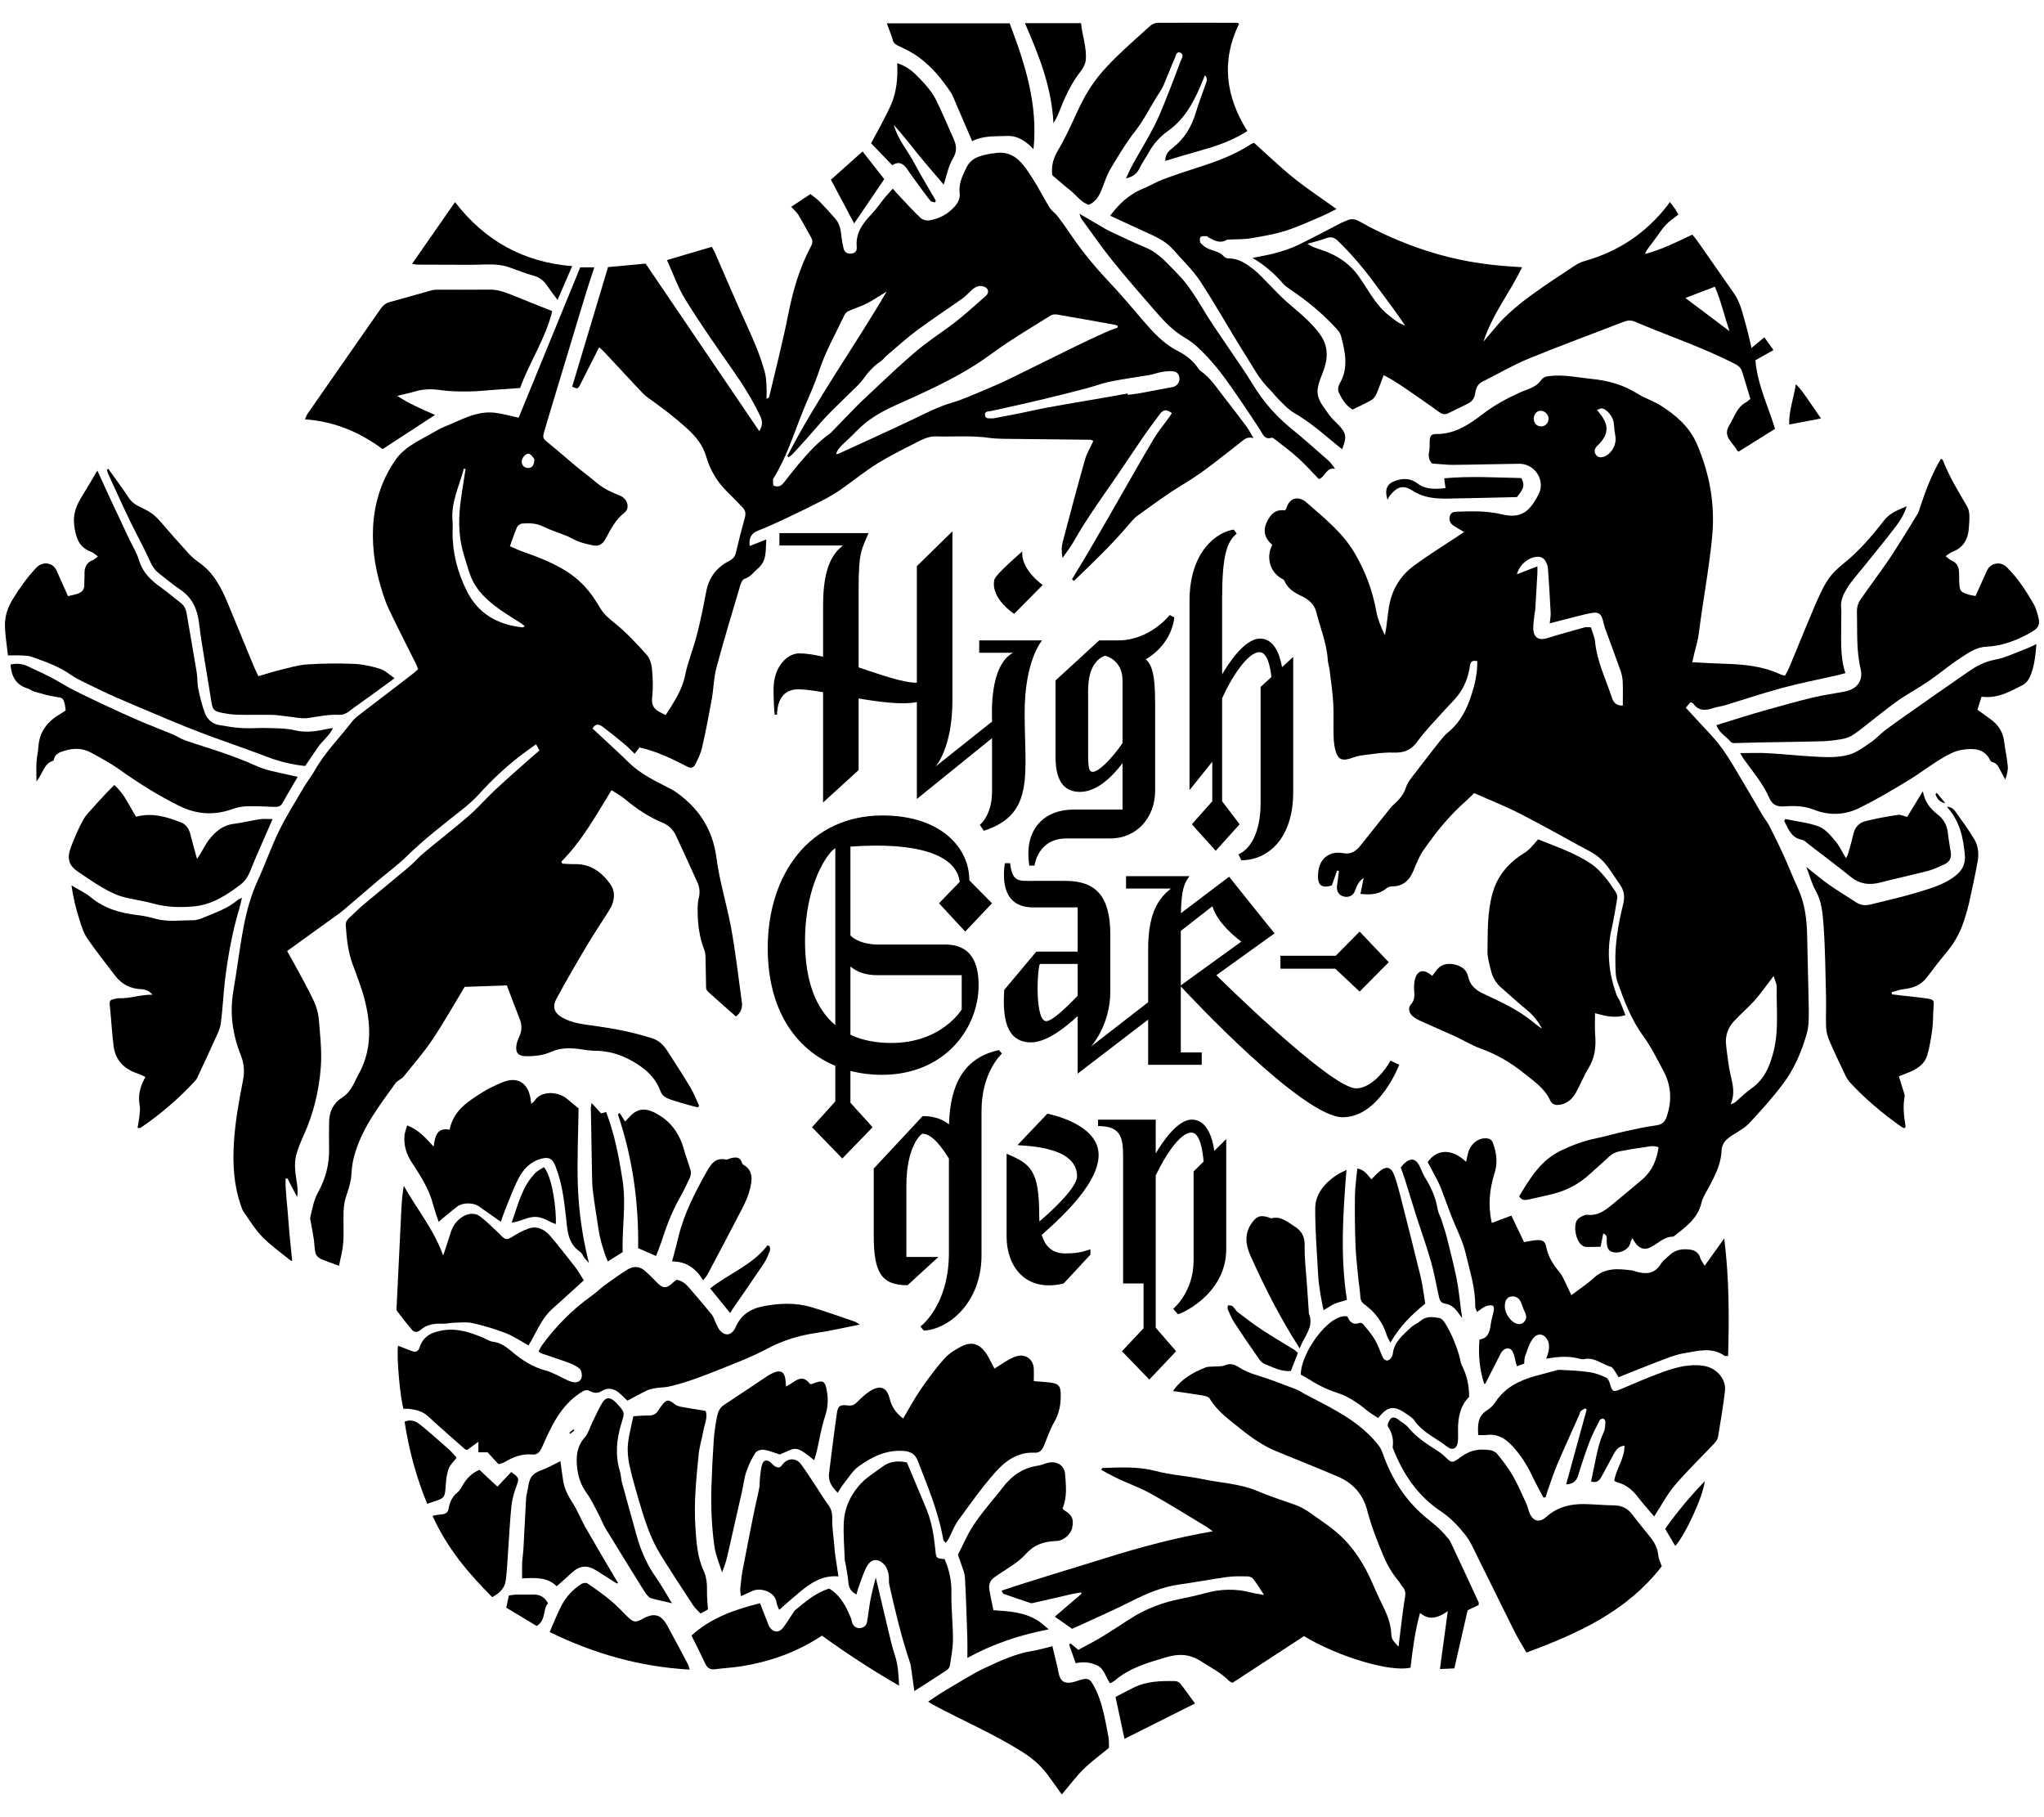
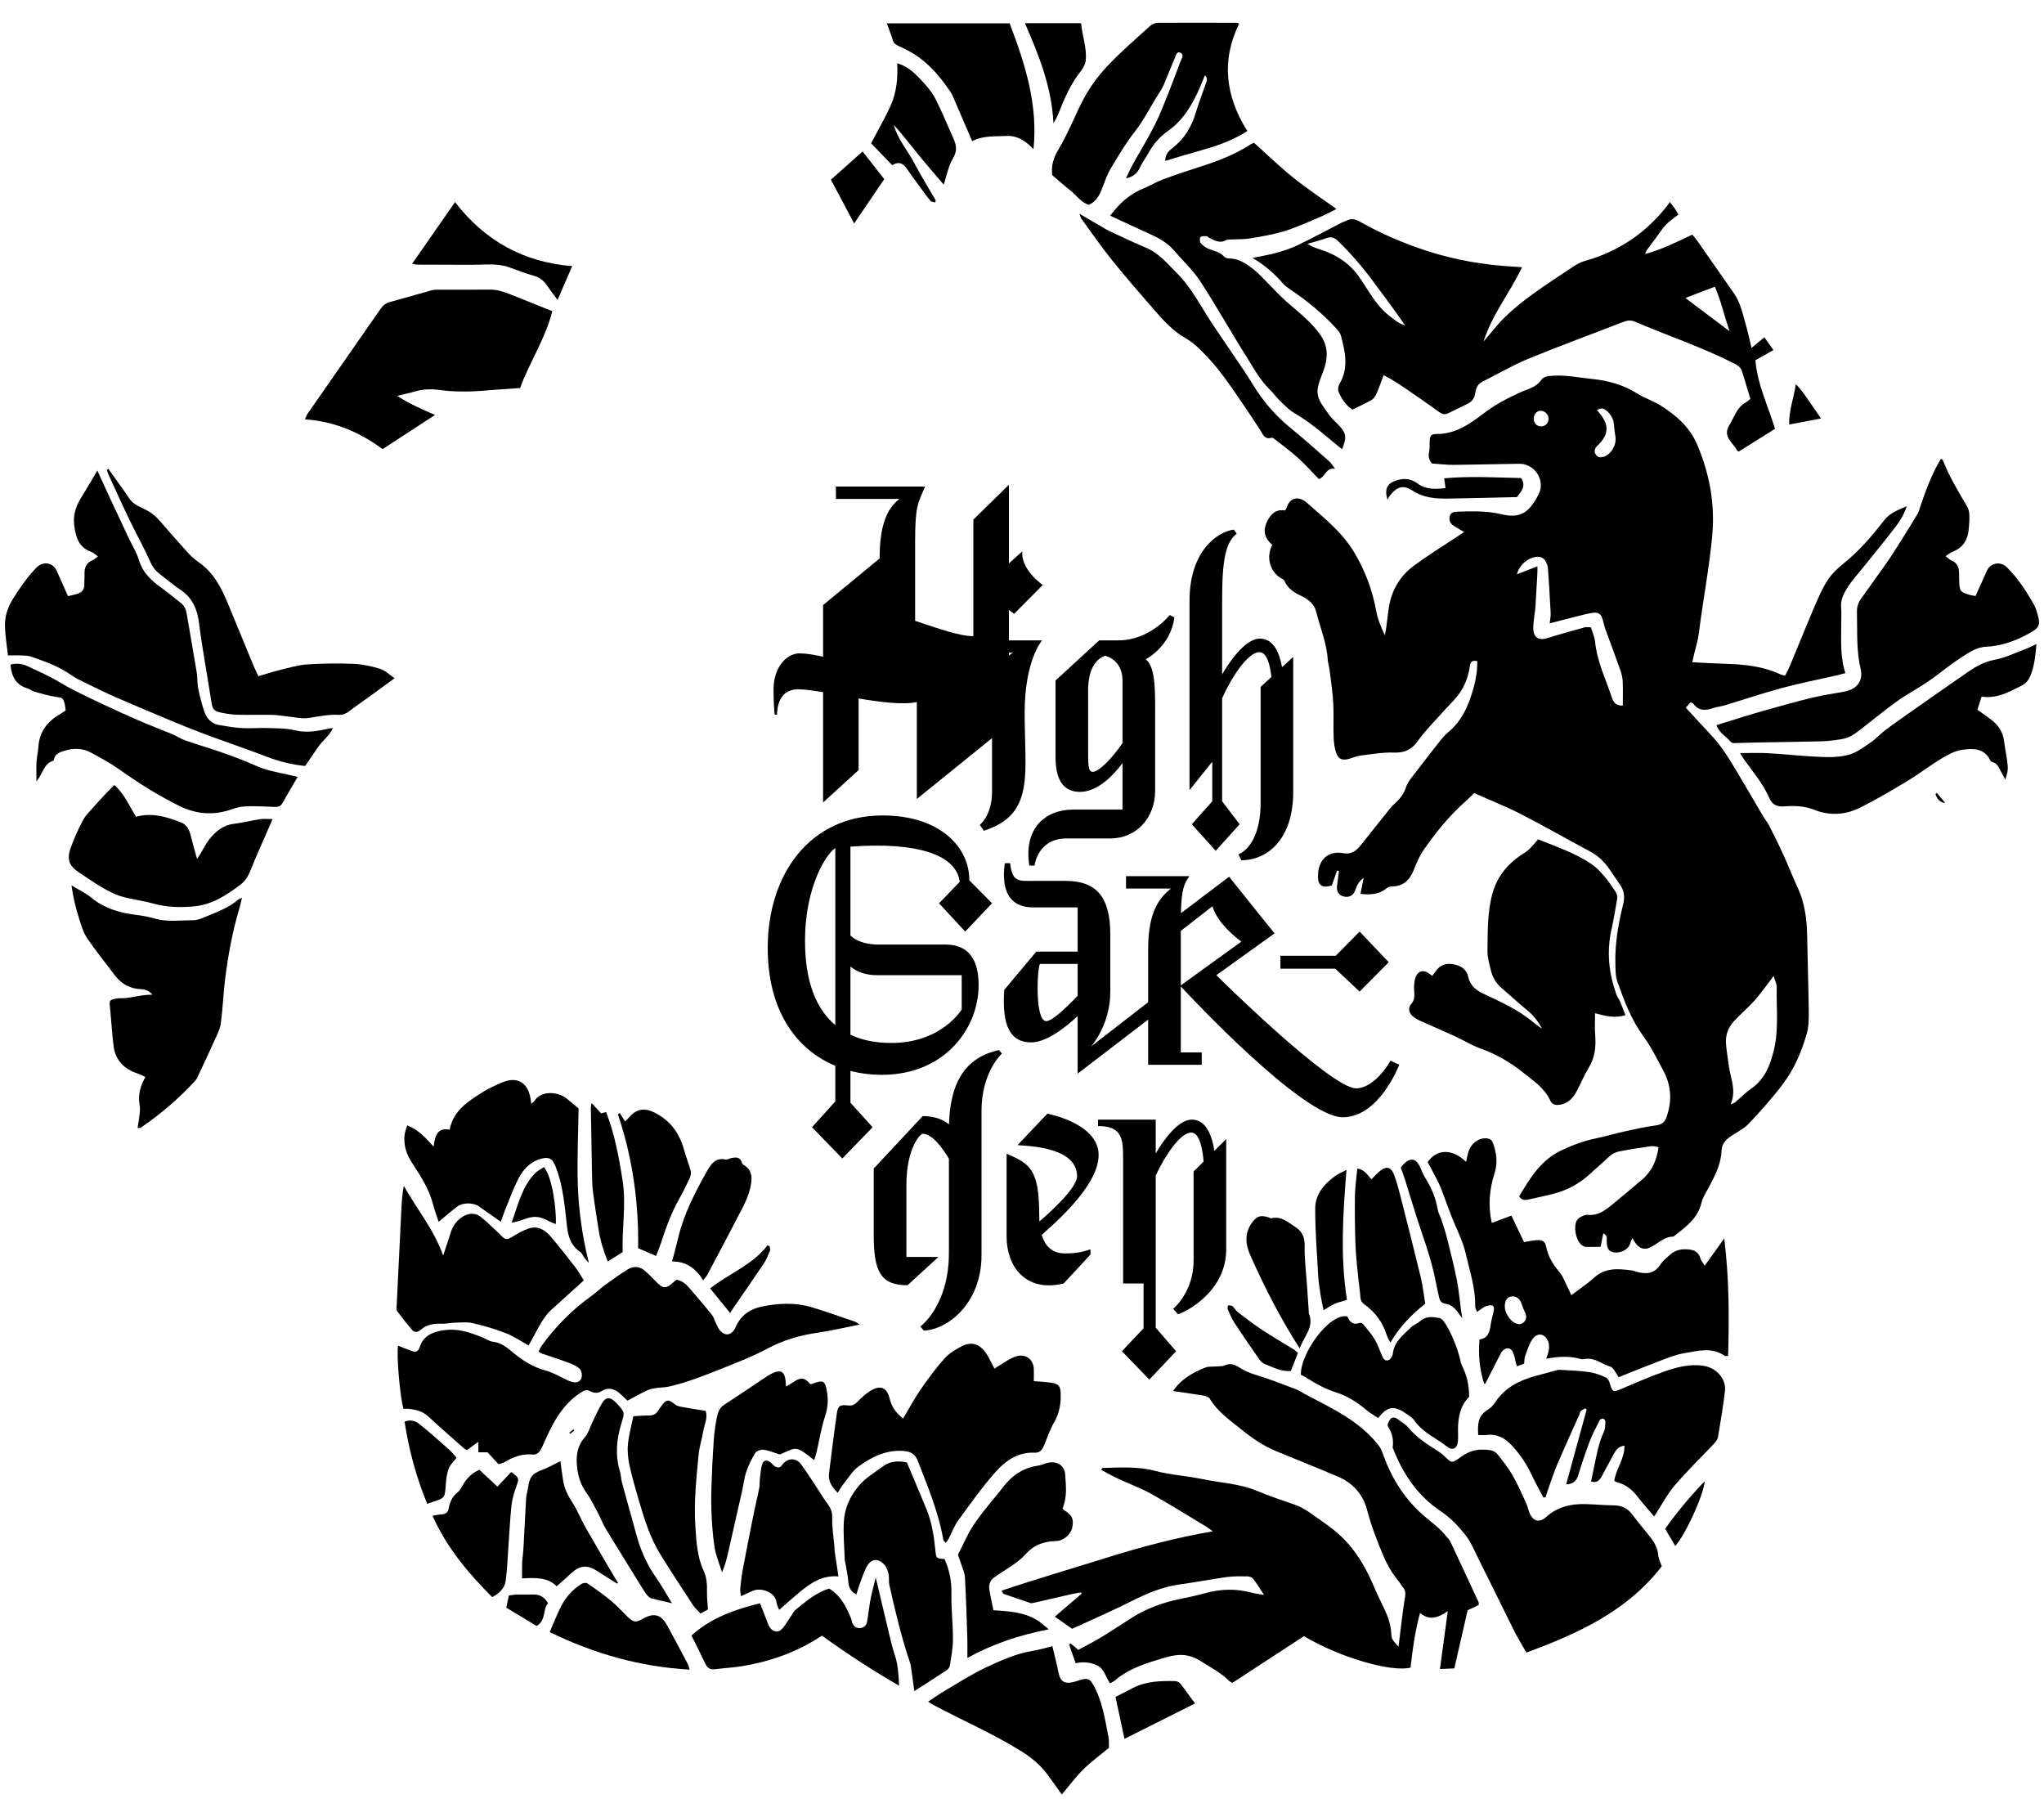
<svg xmlns="http://www.w3.org/2000/svg" xml:space="preserve" width="450px" height="400px" version="1.1" style="shape-rendering:geometricPrecision; text-rendering:geometricPrecision; image-rendering:optimizeQuality; fill-rule:evenodd; clip-rule:evenodd" viewBox="0 0 450 400">
  <defs>
    <style type="text/css">
   
    .fil0 {fill:black;fill-rule:nonzero}
   
  </style>
  </defs>
  <g id="Слой_x0020_1">
-     <path class="fil0" d="M236 127.51c1.28,-2.12 2.58,-4.24 3.84,-6.38 2,-3.42 3.97,-6.86 5.95,-10.3 2.72,-4.72 5.38,-9.47 8.16,-14.14 1.05,-1.76 2.37,-3.34 3.56,-5 0.18,-0.25 0.32,-0.51 0.48,-0.76 -1.15,-0.86 -1.84,-0.82 -2.59,0.16 -1.31,1.74 -2.61,3.48 -3.84,5.27 -2.11,3.06 -4.13,6.17 -6.25,9.23 -3.09,4.46 -6.25,8.87 -8.93,13.61 -0.65,1.17 -1.5,2.22 -2.45,3.62 -0.27,-1.38 -0.24,-2.5 0.04,-3.57 1.6,-6.03 3.19,-12.06 4.89,-18.06 0.4,-1.41 1.19,-2.69 1.85,-4.14 -0.24,-0.09 -0.45,-0.25 -0.67,-0.25 -6.36,-0.08 -12.73,-0.14 -19.1,-0.21 -1.01,-0.02 -2.04,-0.05 -3.04,-0.19 -3.94,-0.59 -7.88,-0.22 -11.82,-0.34 -1.62,-0.05 -2.98,0.65 -4.33,1.34 -2.95,1.51 -5.94,2.98 -8.75,4.73 -2.75,1.72 -5.28,3.81 -7.95,5.67 -1.25,0.87 -2.58,1.63 -3.93,2.33 -2.61,1.34 -5.24,2.63 -7.89,3.88 -2.08,0.98 -4.17,1.95 -6.3,2.78 -1.49,0.58 -2.09,1.55 -1.89,3.4 1.2,-0.47 2.31,-0.91 3.67,-1.44 -0.2,2.32 0.2,4.63 -1.83,6.36 -0.96,0.82 -1.66,1.91 -2.98,2.31 -0.4,0.12 -0.75,0.83 -0.9,1.34 -1.79,6.04 -3.63,12.07 -5.26,18.16 -0.61,2.28 -0.63,4.71 -1.05,7.05 -0.64,3.54 -1.33,7.08 -2.12,10.58 -0.28,1.24 -0.87,2.42 -1.43,3.58 -0.45,0.95 -1.01,1.05 -1.85,0.61 -3.34,-1.72 -6.7,-3.36 -10.5,-4.21 -0.31,0.4 -0.64,0.83 -1.07,1.39 -0.77,-0.74 -1.41,-1.44 -2.14,-2.04 -1.57,-1.31 -3.16,-2.59 -4.79,-3.82 -0.71,-0.53 -1.56,-1.02 -2.35,0.29 2.7,2.52 5.44,5 8.08,7.57 2.65,2.6 5.95,4.06 9.15,5.75 1.49,0.78 2.84,1.93 4.08,3.1 3.41,3.26 5.36,7.34 5.97,12.01 0.68,5.25 2.29,10.29 3.24,15.47 0.99,5.43 1.62,10.94 2.37,16.42 0.15,1.13 -0.16,2.16 -1.3,3.09 -2.06,-1.82 -4.11,-3.62 -6.14,-5.45 -0.22,-0.2 -0.43,-0.54 -0.44,-0.82 -0.06,-2.05 -0.05,-4.09 -0.11,-6.14 -0.02,-0.74 0,-1.54 -0.27,-2.22 -1.08,-2.74 -1.46,-5.58 -1.48,-8.5 0,-0.96 -0.01,-1.95 0.23,-2.87 0.32,-1.26 0.23,-2.42 -0.3,-3.57 -1.57,-3.44 -3.12,-6.89 -4.73,-10.31 -0.59,-1.25 -1.56,-2.21 -2.85,-2.75 -3.09,-1.28 -5.84,-3.12 -8.4,-5.27 -0.81,-0.69 -1.79,-1.2 -2.91,-1.93 -3.41,5.55 -6.51,11.16 -11.05,15.74 0.07,0.15 0.15,0.3 0.23,0.44 0.91,0.04 1.82,0.12 2.73,0.1 3.48,-0.08 5.99,1.81 7.84,4.43 1.2,1.71 0.93,3.83 -0.22,5.66 -1.68,2.67 -3.43,5.28 -5.04,7.98 -2.26,3.8 -4.48,7.63 -6.59,11.52 -1.03,1.9 -0.5,3.23 1.41,4.27 2.13,1.16 4.49,1.4 6.82,1.72 4.35,0.6 8.66,1.41 12.85,2.77 1.51,0.49 2.49,1.51 3.31,2.77 1.73,2.69 3.49,5.38 5.13,8.13 0.75,1.25 1.25,2.63 1.87,3.95 -0.1,0.12 -0.2,0.23 -0.29,0.34 -0.63,-0.16 -1.27,-0.3 -1.89,-0.48 -1.41,-0.41 -2.82,-0.79 -4.2,-1.27 -0.9,-0.31 -1.73,-0.73 -2.12,-1.78 -1.3,-3.55 -4.12,-5.62 -7.28,-7.21 -2.23,-1.11 -4.65,-1.72 -7.19,-1.72 -1.14,0 -2.28,-0.24 -3.42,-0.38 -2.1,-0.26 -4.15,-0.3 -6.17,0.61 -1.76,0.79 -3.68,1 -5.61,0.97 -1.66,-0.03 -2.31,-0.76 -2.05,-2.45 0.1,-0.63 0.33,-1.25 0.6,-1.82 0.61,-1.3 0.66,-2.57 0.12,-3.91 -0.95,-2.38 -1.84,-4.79 -2.84,-7.41 -3.03,0.11 -6.18,0.22 -9.29,0.33 -2.38,3.93 -4.57,7.85 -7.06,11.56 -1.92,2.86 -4.2,5.49 -6.37,8.17 -0.48,0.6 -1.36,0.87 -1.8,1.48 -3.43,4.79 -7.08,9.46 -8.85,15.23 -0.43,1.4 -0.75,2.88 -0.81,4.34 -0.07,1.85 -0.57,3.52 -1.17,5.23 -0.38,1.06 -0.54,2.24 -0.59,3.37 -0.09,2.31 0.09,4.64 -0.08,6.95 -0.12,1.7 -0.6,3.37 -0.92,5.06 -1.44,-0.53 -2.82,-0.97 -4.13,-1.57 -0.45,-0.2 -0.93,-0.74 -1.05,-1.22 -0.24,-0.98 -0.23,-2.03 -0.37,-3.05 -0.17,-1.13 -0.4,-2.25 -0.59,-3.38 -0.08,-0.5 -0.29,-1.03 -0.18,-1.49 0.43,-1.87 0.76,-3.76 1.72,-5.49 1.61,-2.91 2.46,-6.05 2.41,-9.42 -0.03,-2.06 -0.04,-4.12 0.01,-6.18 0.05,-2.21 0.98,-4.04 2.81,-5.19 1.21,-0.76 1.94,-1.81 2.58,-2.99 0.37,-0.67 0.65,-1.4 1.03,-2.07 2.87,-5.07 2.85,-10.49 1.55,-15.93 -0.68,-2.87 -1.79,-5.63 -2.81,-8.41 -1,-2.76 -1.31,-5.62 -1.5,-8.52 -0.05,-0.72 0.25,-1.2 0.75,-1.66 1.05,-0.94 2.02,-1.97 3.09,-2.87 3.33,-2.79 6.71,-5.52 10.03,-8.32 1.17,-0.98 2.17,-2.18 3.35,-3.16 3.28,-2.75 6.68,-5.36 9.91,-8.16 2.02,-1.76 3.77,-3.81 5.73,-5.64 2.28,-2.14 4.64,-4.19 6.97,-6.27 0.9,-0.81 1.83,-1.59 2.81,-2.44 -0.24,-0.45 -0.44,-0.82 -0.74,-1.37 -1.36,1 -2.67,1.89 -3.9,2.86 -3.06,2.42 -5.9,5.06 -8.52,7.97 -1.19,1.32 -2.54,2.51 -3.93,3.61 -4.15,3.29 -8.35,6.51 -12.15,10.24 -1.95,1.91 -4.18,3.53 -6.27,5.3 -2.53,2.15 -5.03,4.33 -7.56,6.47 -0.78,0.66 -1.63,1.24 -2.46,1.84 -3.31,2.39 -6.62,4.77 -10.02,7.23 0.76,1.35 1.46,2.56 2.11,3.79 1.28,2.38 2.61,4.73 3.75,7.17 0.58,1.26 1.01,2.68 1.12,4.06 0.29,3.52 0.7,7.09 0.43,10.59 -0.39,5.14 -1.6,10.15 -3.74,14.9 -0.63,1.4 -1.24,2.83 -1.65,4.31 -0.56,2.09 -0.18,4.22 0.14,6.33 0.15,0.97 0.23,1.96 0.04,3 -0.71,-1.38 -1.42,-2.76 -2.14,-4.13 -0.13,0.03 -0.27,0.06 -0.4,0.09 -0.06,3.03 0.42,6.04 0.61,9.06 0.2,2.99 0.55,5.97 0.84,8.97 -0.05,0.01 -0.21,0.09 -0.27,0.04 -2.11,-1.72 -4.37,-3.3 -6.27,-5.23 -1.6,-1.63 -2.81,-3.65 -4.14,-5.54 -0.32,-0.45 -0.48,-1.04 -0.67,-1.59 -1.53,-4.45 -1.76,-9.03 -1.47,-13.71 0.28,-4.65 1.13,-9.19 2.01,-13.73 0.37,-1.9 0.22,-3.66 -0.5,-5.47 -1.83,-4.56 -2.48,-9.28 -1.63,-14.19 0.82,-4.69 1.36,-9.43 2.26,-14.1 0.66,-3.47 1.6,-6.87 3.09,-10.12 1.66,-3.61 2.97,-7.4 4.71,-10.97 1.61,-3.28 3.57,-6.38 5.42,-9.54 0.74,-1.27 1.68,-2.43 2.41,-3.71 2.26,-4.01 5.51,-7.24 8.28,-10.84 0.54,-0.7 1.3,-1.24 2,-1.78 3.65,-2.81 7.31,-5.6 10.96,-8.4 0.51,-0.38 0.97,-0.81 1.53,-1.29 -0.18,-0.45 -0.31,-0.87 -0.5,-1.26 -1.98,-3.97 -4.01,-7.91 -5.91,-11.91 -0.74,-1.55 -1.28,-3.22 -1.77,-4.88 -1.48,-4.92 -2.13,-9.96 -1.58,-15.08 0.52,-4.73 2.13,-9.17 4.86,-13.05 1.85,-2.62 4.77,-4 7.52,-5.51 1.05,-0.58 2.07,-1.26 3.19,-1.7 3.58,-1.41 6.99,-3.54 11.05,-3.08 1.75,0.21 3.46,0.71 5.28,1.1 4.5,-10.97 9.02,-22.01 13.56,-33.1l3.1 0c-0.6,1.84 -1.18,3.53 -1.7,5.23 -1.21,3.93 -2.39,7.88 -3.58,11.82 -1.1,3.63 -2.19,7.26 -3.29,10.89 -0.81,2.71 -1.65,5.41 -2.43,8.13 -0.44,1.5 -0.32,1.61 0.89,2.59 2.03,1.65 4,3.38 6.01,5.06 0.98,0.82 1.99,1.59 2.99,2.38 1.05,0.83 2.04,1.75 3.16,2.44 1.12,0.69 2.36,1.21 3.59,1.71 1.66,0.67 2.32,2.74 0.94,3.81 -1.97,1.53 -2.97,3.64 -4.1,5.68 -0.66,1.2 -1.48,1.74 -2.77,1.47 -1.04,-0.22 -2.09,-0.46 -3.08,-0.82 -0.95,-0.34 -1.81,-0.89 -2.74,-1.28 -1.7,-0.7 -3.49,-1.23 -5.13,-2.05 -1.52,-0.75 -3.07,-0.78 -4.66,-0.66 -0.4,0.03 -0.95,0.42 -1.11,0.79 -0.57,1.29 -1,2.64 -1.57,4.2 1.02,0.44 1.92,0.88 2.85,1.2 3.44,1.2 6.81,2.51 9.9,4.51 2.29,1.49 4.14,3.38 5.68,5.62 0.51,0.74 0.98,1.51 1.44,2.28 0.82,1.38 1.97,2.33 3.23,3.34 2.57,2.07 4.85,4.54 7.06,7.01 0.7,0.79 1.04,2.09 1.13,3.19 0.19,2.05 0.25,4.14 0.02,6.17 -0.19,1.66 0.42,2.55 1.73,3.22 0.39,0.2 0.79,0.39 1.25,0.63 1.79,-2.82 3.62,-5.45 4.29,-8.8 0.61,-3.01 1.83,-5.89 2.59,-8.88 0.8,-3.11 1.44,-6.27 2.03,-9.43 0.59,-3.16 2.27,-5.4 5.07,-6.82 0.79,-0.4 1.28,-0.94 1.49,-1.85 0.6,-2.57 1.25,-5.13 1.96,-7.67 0.26,-0.92 0.13,-1.62 -0.52,-2.28 -1.12,-1.14 -2.2,-2.31 -3.35,-3.42 -2.22,-2.15 -3.75,-4.75 -4.61,-7.68 -0.76,-2.6 -2.29,-4.48 -4.24,-6.25 -2.71,-2.46 -5.6,-4.66 -8.57,-6.76 -0.78,-0.55 -1.44,-1.27 -2.1,-1.97 -2.54,-2.7 -5.06,-5.44 -7.6,-8.15 -0.29,-0.32 -0.63,-0.59 -1.09,-1 -1.25,2.46 -2.44,4.8 -3.62,7.13 -0.21,0.4 -0.38,0.82 -0.61,1.21 -0.51,0.86 -0.51,0.85 -1.71,0.33 2.62,-8.73 5.24,-17.45 7.9,-26.32 2.71,-0.25 5.48,-0.51 8.27,-0.77 8.33,12.29 16.64,24.52 25.02,36.87 0.67,-1.08 0.82,-2.02 0.25,-3.22 -1.76,-3.74 -3.95,-7.18 -6.32,-10.55 -3.49,-4.99 -6.98,-9.99 -10.19,-15.17 -1.64,-2.64 -2.67,-5.67 -4.06,-8.71 3.32,-0.98 6.52,-1.92 9.88,-2.91 0.21,0.4 0.47,0.82 0.67,1.26 2.34,5.35 4.61,10.74 7.05,16.05 1.55,3.4 3.03,6.81 3.98,10.43 0.24,0.92 0.28,1.9 0.33,2.86 0.06,0.89 0.02,1.79 0.02,2.9 0.33,-0.26 0.55,-0.33 0.57,-0.46 1.42,-6 2.97,-11.99 4.17,-18.04 1.04,-5.28 2.5,-10.37 5.04,-15.12 0.37,-0.7 0.41,-1.28 0.01,-1.98 -0.93,-1.61 -1.78,-3.27 -2.74,-4.86 -0.38,-0.63 -0.98,-1.13 -1.62,-1.85 1.4,-0.93 2.76,-1.83 4.23,-2.81 0.69,0.56 1.38,1.01 1.95,1.59 1.21,1.23 2.38,2.5 3.51,3.81 0.92,1.05 1.21,2.36 1.35,3.73 0.09,0.95 0.26,1.9 0.48,2.83 0.21,0.87 0.82,1.23 1.72,1.14 0.91,-0.08 1.25,-0.69 1.18,-1.45 -0.28,-3.08 1.33,-5.21 3.28,-7.26 1.06,-1.1 1.92,-2.4 2.89,-3.59 0.52,-0.63 1.09,-1.23 1.76,-1.99 0.61,0.68 1.1,1.25 1.62,1.79 1.49,1.58 2.95,3.2 4.53,4.67 0.44,0.41 1.3,0.62 1.91,0.52 2.18,-0.36 4.07,-1.36 5.57,-3.04 0.77,-0.86 1.23,-1.8 1.1,-2.97 -0.25,-2.11 0.66,-3.91 1.54,-5.69 1.12,-2.25 3.32,-2.6 5.46,-3.02 0.12,-0.02 0.26,0.02 0.38,-0.01 4.58,-0.97 6.6,2.31 8.63,5.43 1.36,2.1 2.47,4.35 3.78,6.48 0.47,0.74 1.29,1.25 1.82,1.95 1.08,1.43 2.11,2.9 3.12,4.39 2.63,3.88 5.67,7.4 8.88,10.8 2.81,2.96 5.35,6.18 8.08,9.22 1.84,2.06 3.83,3.94 6.34,5.21 1.83,0.93 3.44,2.19 4.6,3.96 0.1,0.16 0.24,0.31 0.39,0.42 2.15,1.48 3.54,3.67 5.11,5.68 1.68,2.17 3.36,4.33 5,6.53 0.53,0.71 0.92,1.52 1.56,2.59 -1.41,-0.41 -2.07,0.32 -2.86,0.94 -4.13,3.21 -8.15,6.57 -12.67,9.27 -3.44,2.07 -6.68,4.48 -9.95,6.83 -0.91,0.66 -1.64,1.6 -2.39,2.48 -3.63,4.24 -7.66,8.07 -11.67,11.92 -0.14,-0.12 -0.28,-0.24 -0.42,-0.36zm10.08 -55.42c-0.01,-0.13 -0.02,-0.25 -0.03,-0.38 -0.17,-0.06 -0.33,-0.16 -0.51,-0.2 -4.25,-0.76 -8.5,-1.54 -12.76,-2.27 -0.47,-0.08 -1.06,-0.04 -1.44,0.19 -3.21,1.97 -6.41,3.95 -9.56,6.01 -2.35,1.54 -4.55,3.29 -6.92,4.8 -5.61,3.58 -11.69,6.27 -17.73,8.98 -3.25,1.46 -6.2,3.18 -8.67,5.78 -0.96,1.02 -2.03,1.94 -3.03,2.93 -0.57,0.56 -1.11,1.14 -1.35,2.02 0.27,-0.03 0.4,-0.01 0.5,-0.06 5.5,-2.53 11.02,-5.02 16.48,-7.62 2.76,-1.31 5.45,-2.73 8.41,-3.6 2.43,-0.71 4.77,-1.77 7.11,-2.75 2,-0.82 3.98,-1.7 5.93,-2.65 4.75,-2.31 9.47,-4.68 14.21,-7 2.17,-1.06 4.37,-2.08 6.56,-3.08 0.92,-0.41 1.87,-0.74 2.8,-1.1zm-50.88 -7.91c-1.49,0.9 -2.91,1.86 -4.41,2.64 -1.3,0.66 -2.71,1.07 -4.04,1.68 -0.36,0.16 -0.7,0.55 -0.87,0.91 -1.91,4.06 -4.15,7.95 -5.56,12.26 -0.97,2.98 -2.35,5.83 -3.52,8.75 -2.01,4.99 -3.61,10.17 -6.46,14.79 -0.07,0.11 -0.16,0.24 -0.15,0.35 0.03,0.47 -0.06,1.25 0.16,1.35 0.42,0.21 1.14,0.22 1.52,-0.03 0.57,-0.36 0.96,-0.99 1.4,-1.54 0.89,-1.08 1.72,-2.21 2.62,-3.27 2.12,-2.48 4.3,-4.88 6.98,-6.76 0.1,-0.07 0.18,-0.19 0.27,-0.28 1.86,-1.92 3.72,-3.84 5.58,-5.75 0.23,-0.23 0.45,-0.46 0.69,-0.68 2.74,-2.57 5.45,-5.16 8.22,-7.69 1.84,-1.68 3.7,-3.34 5.65,-4.87 2.36,-1.84 4.9,-3.45 7.24,-5.3 2.24,-1.77 4.34,-3.73 6.51,-5.6 0.76,-0.66 0.65,-1.61 -0.28,-2 -1.07,-0.45 -1.98,-0.05 -2.8,0.69 -0.7,0.64 -1.35,1.37 -2.12,1.92 -3.27,2.32 -6.63,4.5 -9.84,6.88 -2.34,1.74 -4.51,3.72 -6.74,5.61 -0.49,0.41 -0.86,0.97 -1.39,1.32 -1.56,1.04 -2.77,2.4 -3.85,3.93 -0.62,0.88 -1.44,1.61 -2.22,2.37 -1.85,1.85 -3.77,3.63 -5.59,5.51 -1.41,1.47 -2.7,3.05 -4.06,4.57 -1.18,1.33 -2.38,2.66 -3.59,3.96 -0.27,0.29 -0.61,0.5 -0.92,0.75 -0.09,-0.08 -0.19,-0.18 -0.29,-0.26 6.47,-12.59 14.76,-24.07 21.86,-36.21zm53.06 22.43c0.01,0.11 0.03,0.21 0.05,0.31 0.87,-0.12 1.75,-0.2 2.62,-0.36 2.42,-0.44 4.84,-0.92 7.27,-1.37 0.77,-0.14 1.47,-0.9 1.47,-1.75 0.01,-0.87 -0.44,-1.57 -1.27,-1.68 -0.86,-0.13 -1.77,-0.02 -2.63,0.12 -0.88,0.13 -1.72,0.49 -2.59,0.64 -2.87,0.5 -5.77,0.87 -8.62,1.45 -1.86,0.37 -3.66,1.07 -5.5,1.55 -3.25,0.85 -6.5,1.67 -9.77,2.45 -3.68,0.87 -7.38,1.69 -11.09,2.5 -0.6,0.14 -1.45,-0.02 -1.34,0.92 0.09,0.89 0.93,0.65 1.53,0.7 0.13,0.01 0.26,0.01 0.38,-0.01 1.86,-0.36 3.72,-0.7 5.58,-1.07 2.17,-0.44 4.32,-0.96 6.5,-1.35 3.8,-0.7 7.61,-1.32 11.42,-1.98 2,-0.34 3.99,-0.71 5.99,-1.07zm-145.76 16.61c-0.13,-0.01 -0.26,-0.03 -0.39,-0.05 -0.98,3.81 -2.87,7.4 -2.48,11.54 0.07,0.77 0.02,1.55 0.01,2.32 -0.05,4.57 1.06,8.85 3.06,12.92 2.53,5.17 6.85,7.55 12.32,8.15 0.13,0.02 0.27,-0.12 0.51,-0.25 -0.29,-0.25 -0.46,-0.43 -0.67,-0.56 -1.59,-1.03 -3.22,-1.99 -4.77,-3.09 -2.72,-1.93 -5.2,-4.14 -6.47,-7.37 -0.53,-1.37 -0.89,-2.81 -1.35,-4.21 -1.23,-3.8 -1.41,-7.69 -0.93,-11.62 0.31,-2.6 0.77,-5.19 1.16,-7.78zm15.13 -2.19c-0.22,-0.24 -0.58,-0.92 -1.12,-1.12 -0.71,-0.25 -1.69,0.9 -1.65,1.73 0.04,0.86 0.61,1.4 1.49,1.38 0.78,-0.02 1.32,-0.68 1.28,-1.99z" />
    <path class="fil0" d="M359.38 272.53c-0.14,0.35 -0.35,0.68 -0.44,1.04 -0.31,1.34 -1.93,2.32 -3.55,2.1 -1.22,-0.16 -1.64,-0.8 -1.67,-2.55 -0.01,-0.55 0.25,-1.19 -0.75,-1.62 -0.19,0.93 -0.36,1.8 -0.59,2.94 -1.06,0.02 -2.18,0.07 -3.3,0.02 -0.34,-0.01 -0.71,-0.27 -0.99,-0.51 -1.15,-1.01 -1.69,-3.88 -0.98,-5.23 0.18,-0.32 0.48,-0.63 0.8,-0.79 0.5,-0.26 1.09,-0.58 1.61,-0.53 2.41,0.27 4.06,-1.12 5.74,-2.51 2.11,-1.76 4.24,-3.5 6.32,-5.29 2.14,-1.83 3.16,-4.26 3.56,-7.07 -1.42,-0.54 -2.72,0.01 -4.01,0.14 -1.45,0.14 -2.88,0.49 -4.33,0.72 -1.04,0.17 -1.91,0.59 -2.68,1.33 -1.29,1.24 -2.67,2.39 -3.98,3.6 -2.49,2.33 -5.39,3.84 -8.69,4.6 -1.61,0.38 -3.22,0.75 -4.84,1.1 -0.76,0.16 -1.54,0.33 -2.15,-0.7 2.37,-3.91 4.71,-7.95 9.31,-10.11 2.51,-1.19 5.03,-2.11 7.73,-2.66 2.12,-0.44 4.2,-1.07 6.32,-1.53 2.23,-0.49 4.46,-1 6.72,-1.29 1.33,-0.17 1.99,-0.71 2.41,-1.97 1.18,-3.49 0.99,-6.85 -0.75,-10.07 -1.4,-2.59 -2.7,-5.27 -4.43,-7.63 -2.66,-3.64 -4.2,-7.77 -5.68,-11.93 -0.44,-1.22 -0.42,-2.64 -0.45,-3.98 -0.13,-4.48 0.66,-8.85 1.72,-13.17 0.41,-1.65 0.18,-3.02 -0.78,-4.36 -0.89,-1.25 -1.71,-2.55 -2.61,-3.79 -1.07,-1.47 -2.42,-2.61 -4.03,-3.47 -5.07,-2.7 -10.04,-5.56 -15.15,-8.18 -3.28,-1.68 -6.72,-3.03 -10.25,-4.6 -0.61,0.59 -1.22,1.24 -1.89,1.82 -3.58,3.14 -6.55,6.84 -9.26,10.74 -0.94,1.35 -1.56,2.95 -2.19,4.48 -0.9,2.19 -2.32,3.49 -4.75,3.5 -0.4,0 -0.89,0.16 -1.19,0.41 -1.67,1.4 -3.57,1.46 -5.75,1.24 0.23,-1.16 0.44,-2.19 0.71,-3.53 -1.19,0.84 -1.54,1.84 -1.91,2.85 -0.4,1.1 -1.43,1.56 -2.59,1.22 -0.97,-0.28 -1.5,-1.12 -1.37,-2.24 0.13,-1.11 0.29,-2.22 0.43,-3.33 -0.14,-0.04 -0.28,-0.08 -0.41,-0.12 -0.39,1.1 -0.78,2.2 -1.16,3.29 -2.38,0.72 -3.3,-0.11 -2.99,-3 0.33,-3.02 2.57,-4.66 5.47,-4.11 1.67,0.33 2.82,-0.42 3.8,-1.64 2.12,-2.65 4.23,-5.31 6.35,-7.96 0.32,-0.4 0.65,-0.8 1.03,-1.13 1.22,-1.08 2.19,-2.25 2.71,-3.87 0.35,-1.06 1.17,-1.98 1.86,-2.9 1.86,-2.45 3.75,-4.87 5.65,-7.28 0.52,-0.65 1.08,-1.29 1.71,-1.81 3.18,-2.61 4.64,-6.2 5.68,-10.04 0.27,-0.99 0.47,-2.01 0.61,-3.03 0.12,-0.86 0.11,-1.74 0.16,-2.6 -1.19,-0.26 -1.53,0.14 -1.66,1.13 -0.33,2.39 -1.19,4.61 -2.69,6.5 -0.86,1.09 -1.89,2.05 -2.82,3.09 -2.03,2.29 -4.23,4.46 -6.01,6.94 -1.41,1.95 -2.98,2.54 -5.28,2.46 -2.33,-0.08 -4.68,0.34 -7.01,0.62 -0.87,0.1 -1.73,0.41 -2.57,0.69 -1.63,0.55 -2.61,0.19 -3.12,-1.48 -0.33,-1.08 -0.46,-2.27 -0.49,-3.41 -0.08,-2.45 0.06,-4.9 -0.08,-7.34 -0.13,-2.37 -0.49,-4.73 -0.78,-7.09 -0.1,-0.83 -0.37,-1.64 -0.43,-2.47 -0.23,-3.65 -1.66,-6.99 -2.53,-10.48 -0.43,-1.75 -1.77,-2.81 -3.3,-3.52 -1.61,-0.75 -3,-1.64 -3.73,-3.37 -0.12,-0.28 -0.57,-0.43 -0.87,-0.62 -2.33,-1.47 -3.17,-4.62 -1.78,-7.25 -1.51,-1.27 -2.15,-2.91 -1.26,-4.89 0.8,-1.77 1.95,-3.02 4,-2.69 0.18,-0.19 0.31,-0.27 0.34,-0.38 0.7,-2.54 2.74,-2.9 4.55,-1.3 3.76,3.34 7.72,6.4 10.41,10.91 2.42,4.06 4,8.28 4.84,12.89 0.33,1.81 1.05,3.55 1.91,5.34 0.11,-0.58 0.23,-1.16 0.31,-1.75 0.21,-1.52 0.36,-3.06 0.61,-4.58 0.63,-3.74 2.5,-6.78 5.49,-8.98 3.07,-2.27 6.34,-4.28 9.53,-6.4 0.46,-0.31 0.92,-0.63 1.49,-1.01 -0.9,-0.54 -1.67,-0.95 -2.38,-1.44 -0.68,-0.48 -0.98,-1.16 -0.76,-2.03 0.23,-0.88 0.94,-0.98 1.65,-1 3.24,-0.11 6.48,-0.2 9.68,0.56 3.69,0.88 5.71,0.01 7.64,-3.31 0.41,-0.72 0.86,-1.48 1,-2.27 0.51,-2.86 -1.79,-5.55 -4.67,-5.52 -4.84,0.05 -9.68,0.2 -14.52,0.24 -1.51,0.01 -3.02,-0.19 -4.68,-0.3 -0.61,-0.66 -0.89,-1.47 -0.66,-2.53 0.17,-0.74 0.11,-1.52 0.13,-2.29 0.04,-1.29 0.3,-1.68 1.53,-1.67 4.09,0.02 7.26,-2.17 10.3,-4.5 2.46,-1.88 5.14,-3.31 7.92,-4.59 0.98,-0.45 2.04,-0.75 2.99,-1.25 0.64,-0.34 1.31,-0.81 1.7,-1.4 0.5,-0.75 1.11,-0.93 1.91,-1.02 3.14,-0.37 6.21,0.31 9.31,0.63 3.51,0.36 6.85,1.22 9.91,3.15 1.72,1.08 3.72,1.71 5.43,2.8 3.33,2.11 6.27,4.7 7.87,8.45 2.76,6.48 4.01,13.19 3.32,20.33 -0.68,7.12 -2.04,14.13 -2.92,21.22 -0.18,1.52 -0.67,3.01 -1.02,4.51 -0.14,0.6 -0.27,1.2 -0.43,1.9 2.48,0.13 4.75,0.28 7.03,0.34 4.28,0.12 8.5,0.5 12.45,2.37 0.23,0.11 0.49,0.13 0.94,0.25 0.3,-0.59 0.66,-1.18 0.92,-1.8 1.88,-4.51 3.7,-9.04 5.62,-13.53 0.84,-1.94 1.69,-3.92 2.83,-5.68 0.89,-1.36 2.13,-2.57 3.41,-3.59 3.49,-2.77 6.34,-6.13 9.06,-9.62 1.3,-1.66 3.12,-2.27 4.94,-3.07 -0.49,1.62 -1.33,3.04 -2.3,4.32 -2.31,3.05 -4.77,6 -7.16,9 -1.27,1.59 -2.69,3.1 -3.74,4.84 -0.73,1.21 -1.4,2.59 -1.23,4.18 0.1,1.02 0,2.06 0.02,3.09 0.04,3.71 -0.34,7.46 0.92,11.3 -0.67,0.18 -1.18,0.33 -1.7,0.45 -4.08,0.93 -8.18,1.73 -12.21,2.81 -4.24,1.14 -8.4,2.55 -12.6,3.82 -0.85,0.25 -1.76,0.33 -2.59,0.62 -1.68,0.56 -3.22,0.68 -4.39,-0.99 -0.1,-0.14 -0.33,-0.17 -0.6,-0.31 -0.31,0.36 -0.63,0.72 -1.05,1.21 0.83,0.9 1.6,1.74 2.37,2.58 1.67,1.84 3.45,3.59 4.98,5.54 1.38,1.75 2.53,3.69 3.69,5.61 2.01,3.34 3.95,6.73 5.93,10.08 0.43,0.72 0.98,1.36 1.36,2.1 1.07,2.11 2.13,4.22 3.11,6.37 1.14,2.51 2.15,5.07 3.29,7.57 1.52,3.34 1.93,6.88 1.99,10.5 0.09,5.4 0.28,10.8 0.35,16.2 0.02,1.73 0.03,3.53 -0.43,5.17 -1.13,3.97 -2.75,7.79 -5.24,11.09 -2.27,3.01 -4.8,5.83 -7.37,8.59 -1.02,1.1 -2.42,1.86 -3.71,2.67 -1.31,0.82 -2.38,1.76 -2.45,3.43 -0.14,3.35 -1.77,6.13 -3.29,8.96 -0.43,0.78 -0.92,1.58 -1.11,2.44 -0.81,3.6 -3.59,5.47 -6.19,7.53 -2.07,-0.03 -3.4,1.54 -5.08,2.36 -1.64,0.79 -2.86,0.06 -3.96,-2.04zm21.63 -29.43c0.55,-0.25 0.79,-0.3 0.96,-0.44 1.22,-1.03 2.35,-2.18 3.65,-3.09 2.93,-2.06 4.11,-5.11 4.91,-8.41 1.11,-4.57 0.52,-9.22 0.63,-13.84 0.02,-0.76 -0.41,-1.53 -0.69,-2.47 -1.5,1.95 -2.74,3.73 -4.16,5.35 -1.44,1.62 -3.12,3.01 -4.59,4.61 -1.25,1.37 -1.89,3.07 -1.73,4.96 0.14,1.66 0.42,3.31 0.64,4.96 0.36,2.69 1.7,5.3 0.38,8.37zm-42.54 -118.44c0,0.72 0.02,1.17 -0.01,1.61 -0.14,2.57 -0.29,5.14 -0.45,7.71 -0.02,0.44 -0.14,0.88 -0.19,1.33 -0.1,1.01 -0.28,2.04 -0.26,3.05 0.05,1.99 1.21,2.69 3.07,2.11 2.72,-0.85 5.47,-1.61 8.23,-2.37 0.45,-0.12 0.96,-0.01 1.39,-0.01 0.35,1.16 0.81,2.13 0.91,3.13 0.43,4.36 2.36,8.25 3.7,12.32 0.31,0.97 0.87,1.84 2.41,1.77 0,-1.8 0.06,-3.53 -0.02,-5.25 -0.04,-0.87 -0.24,-1.77 -0.54,-2.59 -1.06,-3.03 -2.21,-6.02 -3.3,-9.03 -0.28,-0.78 -0.41,-1.62 -0.68,-2.41 -0.31,-0.93 -1.07,-1.29 -1.96,-1.15 -1.12,0.16 -2.23,0.44 -3.33,0.72 -2.05,0.51 -4.1,1.06 -6.26,1.62 0.08,-0.88 0.24,-1.57 0.21,-2.26 -0.17,-3.28 -0.36,-6.56 -0.6,-9.83 -0.05,-0.61 -0.3,-1.26 -0.64,-1.78 -0.24,-0.37 -0.76,-0.72 -1.19,-0.77 -2.09,-0.24 -4.45,1.57 -5,3.83 1.46,-0.57 2.86,-1.11 4.51,-1.75zm13.12 -34.43c0.4,0.51 0.59,0.75 0.78,1 1.83,2.36 1.76,4.26 -0.23,6.42 -0.22,0.24 -0.48,0.43 -0.67,0.68 -0.45,0.55 -0.54,1.16 -0.12,1.77 0.43,0.61 1.05,0.65 1.7,0.45 1.65,-0.52 2.87,-2.62 2.6,-4.39 -0.16,-1.01 -0.28,-2.02 -0.37,-3.04 -0.11,-1.29 -1.38,-2.96 -2.57,-3.22 -0.25,-0.06 -0.55,0.15 -1.12,0.33zm-12.45 0.19c-0.9,0.03 -1.54,0.87 -1.46,1.9 0.07,0.94 0.71,1.54 1.63,1.53 0.96,-0.01 1.65,-0.77 1.61,-1.78 -0.03,-0.88 -0.91,-1.69 -1.78,-1.65z" />
    <path class="fil0" d="M325.52 353.31c-0.75,0.36 -1.59,0.76 -2.41,1.14 -0.96,4.23 -1.93,8.47 -2.93,12.8 -1.03,0.05 -1.96,0.09 -3.17,0.14 0.57,-4.24 1.12,-8.28 1.73,-12.74 -2.1,1.44 -4.02,2.17 -6.11,0.39 -1.12,4.07 -1.64,8.06 -2.09,12.04 -4.33,1.07 -15.82,-2.33 -23.46,-6.93 -5.27,3.44 -10.55,6.88 -15.75,10.28 -0.38,-0.21 -0.58,-0.27 -0.7,-0.39 -1.82,-1.85 -4.1,-2.99 -6.24,-4.37 -2.56,-1.64 -4.93,-1.68 -7.71,-0.85 -3.99,1.18 -7.96,2.29 -11.22,5.08 -0.28,0.24 -0.64,0.39 -1.06,0.64 -1.03,-1.33 -1.21,-3.19 -2.88,-3.96 -1.51,-0.7 -3.04,-0.83 -4.71,-0.47 -0.49,-1.41 -0.97,-2.76 -1.44,-4.12 0.1,-0.08 0.2,-0.17 0.3,-0.26 0.59,0.5 1.19,1 1.72,1.44 1.65,-0.9 3.3,-1.72 4.88,-2.67 2.23,-1.35 4.41,-2.8 6.61,-4.21 3.36,-2.16 7.02,-3.54 10.93,-4.32 1.87,-0.37 3.74,-0.79 5.58,-1.29 3.39,-0.94 6.77,-1.02 10.18,-0.1 0.72,0.19 1.47,0.27 2.72,0.5 -0.97,-1.46 -1.63,-2.58 -2.43,-3.59 -0.26,-0.34 -0.9,-0.5 -1.37,-0.5 -1.45,-0.02 -2.93,-0.05 -4.37,0.15 -3.46,0.48 -6.9,1.15 -10.36,1.62 -3.84,0.52 -7.31,2 -10.75,3.74 -4.26,2.15 -8.65,4.04 -12.97,6.04 -1.33,-0.93 -2.5,-1.76 -3.81,-2.68 2.06,-1.76 3.97,-3.4 5.89,-5.04 -0.05,-0.1 -0.1,-0.19 -0.15,-0.29 -0.66,0.12 -1.33,0.21 -1.98,0.36 -2.79,0.63 -5.58,1.28 -8.37,1.92 -0.24,0.05 -0.52,0.13 -0.74,0.06 -1.99,-0.66 -3.97,-1.34 -5.95,-2.04 -0.13,-0.05 -0.19,-0.29 -0.43,-0.69 7.67,-2.58 15.33,-4.8 22.94,-7.19 7.65,-2.41 15.36,-4.45 23.56,-5.88 -0.62,-0.44 -0.99,-0.74 -1.39,-0.99 -4.05,-2.43 -8.05,-4.95 -12.17,-7.25 -2.33,-1.3 -4.87,-2.2 -7.29,-3.34 -1.26,-0.58 -2.47,-1.28 -3.69,-1.93 0.11,-0.23 0.16,-0.42 0.21,-0.42 3.93,-0.12 7.83,-0.38 11.75,0.66 3.37,0.9 6.92,1.06 10.34,1.79 3.97,0.84 8.09,0.97 11.92,2.56 2.75,1.15 5.59,2.11 8.41,3.08 2.28,0.79 4.08,2.35 6.02,3.68 1.21,0.82 2.39,1.7 3.48,2.67 3.48,3.07 5.85,6.92 7.67,11.17 0.77,1.83 1.65,3.62 2.51,5.42 0.81,1.69 1.41,3.43 1.52,5.34 0.09,1.36 0.15,1.35 1.6,2.96 0.26,-2.16 0.5,-4.16 0.76,-6.16 0.21,-1.6 0.4,-3.2 0.68,-4.78 0.14,-0.82 0.06,-1.52 -0.49,-2.16 -0.33,-0.39 -0.56,-0.86 -0.88,-1.26 -1.4,-1.69 -2.51,-3.53 -3.37,-5.57 -1.39,-3.32 -2.71,-6.65 -3.62,-10.16 -0.9,-3.48 -3.17,-5.97 -6.46,-7.36 -4.51,-1.92 -9.07,-3.73 -13.6,-5.6 -2.86,-1.19 -5.37,-2.93 -7.76,-4.87 -2.48,-2.01 -5.13,-3.83 -6.82,-6.68 -0.23,-0.39 -0.95,-0.59 -1.48,-0.68 -2.19,-0.37 -4.38,-0.67 -6.59,-0.99 1.74,-2.62 4.31,-4.06 7.1,-5.18 0.62,-0.25 1.37,-0.16 2.06,-0.22 0.76,-0.07 1.59,0.03 2.25,-0.26 1.16,-0.52 2.1,-0.21 3.05,0.4 1.23,0.81 2.54,1.34 3.97,1.77 2.97,0.89 5.85,2.06 8.76,3.15 0.59,0.23 1.11,0.62 1.67,0.92 1.91,1.01 3.84,1.98 5.73,3.02 1.44,0.8 2.88,1.63 4.25,2.55 2.43,1.64 4.66,3.55 6.46,5.89 0.46,0.59 0.74,1.34 0.99,2.06 1.89,5.23 4.79,9.81 8.99,13.41 1.7,1.45 3.52,2.74 4.91,4.52 0.28,0.35 0.65,0.66 0.83,1.06 2.11,4.47 4.19,8.95 6.26,13.43 0.05,0.1 0,0.25 -0.02,0.59z" />
    <path class="fil0" d="M385.36 87.8c-0.63,-2.1 -1.23,-4 -1.79,-5.91 -0.25,-0.87 -0.8,-1.37 -1.6,-1.78 -7.1,-3.64 -14.67,-6.16 -21.98,-9.28 -0.9,-0.39 -1.67,-0.33 -2.55,0.01 -7.01,2.72 -14.08,5.3 -21.03,8.16 -3.46,1.42 -6.7,3.37 -10.08,5.03 -1.16,0.57 -1.42,1.66 -1.59,2.69 -0.2,1.19 -0.84,1.79 -1.82,2.25 -1.38,0.66 -2.75,1.34 -4.12,2.01 -0.78,0.38 -1.38,0.16 -2.08,-0.36 -2.47,-1.81 -5,-3.53 -7.52,-5.27 -0.94,-0.65 -1.92,-1.25 -2.9,-1.85 -0.58,-0.35 -1.19,-0.65 -1.69,-0.92 -0.57,1.52 -1.04,2.9 -1.62,4.22 -0.22,0.5 -0.63,1.02 -1.09,1.28 -1.32,0.75 -2.72,1.38 -4.13,2.08 -1.49,-0.92 -2.37,-2.34 -3.06,-3.85 -0.22,-0.48 -0.1,-1.32 0.18,-1.8 2.09,-3.5 1.26,-7.07 0.32,-10.64 -0.16,-0.58 -0.61,-1.13 -1.04,-1.59 -3,-3.27 -6.39,-6.06 -10.06,-8.53 -0.58,-0.39 -1.18,-0.8 -1.63,-1.32 -1.85,-2.13 -3.92,-3.99 -6.73,-5.66 1.98,-0.41 3.59,-0.65 5.13,-1.09 1.65,-0.46 3.31,-0.98 4.84,-1.72 3.21,-1.54 6.34,-3.25 9.51,-4.88 0.39,-0.2 0.83,-0.32 1.23,-0.52 0.99,-0.49 1.86,-0.37 2.85,0.19 4.68,2.65 9.59,4.76 14.69,6.43 6.33,2.07 12.84,3.17 19.48,3.53 0.44,0.02 0.88,0.06 1.62,0.11 -2.72,5.65 -6.64,10.49 -8.5,16.38 1.58,-1.82 3.04,-3.77 4.76,-5.44 1.83,-1.77 3.83,-3.39 5.89,-4.88 3,-2.17 6.1,-4.2 9.19,-6.24 0.73,-0.49 1.54,-0.93 2.38,-1.17 7.42,-2.07 13.53,-6.13 18.29,-12.26 0.16,-0.2 0.3,-0.42 0.52,-0.75 0.51,0.67 0.9,1.16 1.25,1.67 0.24,0.36 0.44,0.76 0.64,1.1 -0.97,0.77 -1.95,1.38 -2.72,2.2 -0.87,0.91 -1.54,2 -2.3,3.02 -0.6,0.81 -1.21,1.62 -1.82,2.44 -0.2,0.28 -0.38,0.59 -0.48,1.02 3.63,-0.97 6.95,-2.64 10.36,-4.26 0.41,0.49 0.76,0.85 1.04,1.26 2.72,3.88 5.42,7.79 8.15,11.67 1.48,2.11 1.93,4.61 2.63,7 0.45,1.54 0.77,3.11 1.23,5.01 1.03,-0.85 1.87,-1.56 2.82,-2.35 0.66,0.93 1.28,1.8 2.01,2.82 -1.43,0.81 -2.73,1.54 -3.98,2.24 0.47,5.47 2.86,10.17 4.32,15.1 -2.68,1.68 -5.3,3.32 -7.99,5 -0.1,-0.06 -0.31,-0.14 -0.38,-0.28 -0.89,-1.74 -3.27,-3.01 -1.67,-5.55 1.11,-1.76 1.62,-3.95 3.66,-5.02 0.33,-0.18 0.59,-0.46 0.96,-0.75zm-97.54 -34.13c0.7,0.37 1.05,0.61 1.45,0.76 1.12,0.43 2.3,0.75 3.4,1.24 2.47,1.1 4.59,2.62 6.25,4.87 2.22,3.02 3.81,6.53 6.88,8.92 1.11,0.86 2.14,1.78 3.55,2.19 -2.29,-3.36 -4.72,-6.58 -7.12,-9.81 -2.34,-3.14 -4.87,-6.1 -7.69,-8.82 -0.79,-0.76 -1.51,-0.98 -2.55,-0.59 -1.23,0.46 -2.52,0.76 -4.17,1.24zm83.23 11.92c3.26,2.45 6.29,4.73 9.71,7.31 -1.18,-3.5 -1.88,-6.7 -3.22,-9.79 -2.18,0.83 -4.18,1.6 -6.49,2.48z" />
    <path class="fil0" d="M118.56 297.48c0.31,-0.56 0.51,-1.03 0.81,-1.43 3.05,-4.15 6.61,-7.77 10.81,-10.76 1.08,-0.77 2.04,-1.73 3.12,-2.51 1.6,-1.16 3.21,-2.31 4.89,-3.35 1.32,-0.8 2.69,-0.72 3.88,0.38 0.76,0.69 1.5,1.4 2.2,2.14 1.74,1.83 2.37,1.85 4.24,0.07 0.14,-0.12 0.3,-0.22 0.44,-0.32 1.22,0.21 2.08,0.94 2.83,1.83 1.65,1.94 3.33,3.87 4.93,5.86 0.42,0.52 0.59,1.25 0.91,1.87 0.28,0.57 0.51,1.2 0.93,1.65 1.13,1.23 2.39,1.03 3.25,-0.43 0.04,-0.06 0.06,-0.12 0.08,-0.18 1.12,-2.71 3.15,-4.16 5.99,-4.73 3.62,-0.72 7.22,-0.89 10.76,0.16 3.23,0.96 6.39,2.11 9.58,3.19 0.23,0.08 0.42,0.25 1.08,0.64 -3.42,0.67 -6.37,1.38 -9.37,1.81 -3.87,0.56 -7.51,1.63 -11,3.5 -3.08,1.65 -6.36,2.93 -9.61,4.22 -3.96,1.58 -7.92,3.2 -12.09,4.13 -0.91,0.2 -1.86,0.17 -2.78,0.32 -0.67,0.1 -1.37,0.22 -1.97,0.51 -1.43,0.68 -2.81,1.46 -4.33,2.26 -0.57,-0.54 -1.08,-1 -1.57,-1.48 -1.17,-1.12 -2.65,-1.53 -3.99,-0.69 -0.98,0.61 -1.78,0.54 -2.66,0.08 -0.89,-0.47 -1.46,-0.08 -2.21,0.42 -4.29,2.83 -6.32,7.25 -8.29,11.73 -0.45,1.03 -1,1.91 -2.17,1.8 -2.28,-0.23 -4.24,0.52 -6.13,1.65 -0.37,0.23 -0.83,0.3 -1.36,0.49 -0.78,-0.85 -1.55,-1.69 -2.42,-2.63l-2.02 0 0 -2.32c-0.98,0.72 -1.75,1.28 -2.47,1.8 -0.22,-0.07 -0.37,-0.07 -0.46,-0.14 -2.72,-2.41 -5.47,-4.78 -8.13,-7.25 -1.22,-1.13 -2.64,-1.45 -4.16,-1.65 -0.43,-0.05 -0.87,-0.01 -1.27,-0.01 -0.77,-2.55 -1.55,-11.63 -1.2,-13.89 1,0.39 1.99,0.77 2.97,1.15 0.86,0.34 1.47,0.18 1.78,-0.79 0.79,-2.45 2.6,-3.32 5.02,-3.73 3.32,-0.56 6.22,0.45 9.14,1.69 0.65,0.27 1.27,0.72 1.93,0.79 1.7,0.18 2.98,1.14 4.19,2.16 2.23,1.87 4.56,3.41 7.43,4.18 1.75,0.47 3.35,1.49 5.04,2.24 0.46,0.19 0.97,0.36 1.46,0.37 0.78,0.01 1.4,-0.49 1.49,-1.24 0.07,-0.56 -0.07,-1.37 -0.44,-1.72 -0.63,-0.59 -1.48,-0.99 -2.3,-1.3 -2.02,-0.75 -4.07,-1.4 -6.11,-2.1 -0.17,-0.06 -0.32,-0.2 -0.67,-0.44z" />
    <path class="fil0" d="M338.62 184.76c4.26,1.72 8.33,3.06 11.87,5.53 1.03,0.71 1.92,1.67 2.73,2.63 0.91,1.06 1.71,2.24 2.48,3.42 0.25,0.38 0.42,0.95 0.35,1.38 -0.38,2.35 -0.79,4.69 -1.3,7.01 -1.07,4.87 -0.54,9.6 1.14,14.23 0.19,0.53 0.57,1 0.8,1.53 0.41,0.97 0.77,1.97 1.16,2.97 -2.41,0.73 -4.49,0.17 -6.69,-0.43 0,1.73 -0.09,3.27 0.03,4.79 0.2,2.56 -0.03,4.96 -1.43,7.22 -1.07,1.74 -1.81,3.69 -2.82,5.48 -0.84,1.49 -2.07,2.57 -3.89,2.7 -0.78,0.05 -1.42,-0.23 -1.74,-0.94 -1.25,-2.78 -3.72,-4.36 -5.95,-6.15 -2.84,-2.29 -5.97,-4.1 -9.44,-5.34 -1.91,-0.68 -3.66,-1.79 -5.51,-2.64 -2.55,-1.17 -5.12,-2.26 -7.68,-3.42 -0.62,-0.28 -1.26,-0.62 -1.77,-1.08 -0.79,-0.71 -1.01,-1.85 -0.32,-2.59 0.93,-1 0.74,-2.08 0.69,-3.23 -0.04,-0.82 0,-1.68 0.23,-2.45 0.51,-1.7 1.77,-2.05 3.2,-0.99 0.15,0.11 0.31,0.22 0.56,0.41 0.27,-0.36 0.53,-0.69 0.77,-1.03 0.95,-1.36 2.3,-1.81 3.85,-1.52 1.56,0.29 2.88,0.96 3.29,2.77 0.41,1.81 1.55,2.86 3.27,3.68 3.79,1.79 7.65,3.51 10.94,6.21 0.66,0.53 1.31,1.07 2.06,1.51 -0.88,-1.57 -1.91,-2.95 -3.32,-4.08 -1.93,-1.56 -3.74,-3.27 -5.63,-4.89 -1.16,-1 -1.92,-2.25 -2.28,-3.71 -0.35,-1.43 -0.81,-2.91 -0.79,-4.36 0.06,-4.24 -0.05,-8.52 1.08,-12.65 1.08,-3.98 3.6,-6.86 7.04,-8.98 0.48,-0.29 0.92,-0.67 1.32,-1.07 0.58,-0.59 1.1,-1.24 1.7,-1.92z" />
    <path class="fil0" d="M328.43 269.19c1.45,-0.54 2.8,-1.05 4.31,-1.61 0.91,1.9 1.83,3.83 2.79,5.84 0.9,-0.15 1.76,-0.36 2.64,-0.43 1.37,-0.11 1.99,0.18 2.25,1.52 0.44,2.21 1.58,3.94 2.98,5.61 0.71,0.86 1.11,2.01 1.63,3.04 0.31,0.6 0.58,1.24 0.91,1.94 1.75,-1.33 3.47,-2.45 4.96,-3.82 2.54,-2.34 5.48,-2.01 8.48,-1.62 0.25,0.04 0.49,0.15 0.73,0.22 2.16,0.63 4.09,0.63 5.49,-1.6 0.5,-0.79 1.32,-1.39 2.02,-2.04 1.28,-1.19 2.86,-1.4 4.47,-1.17 1.03,0.14 1.91,0.66 2.23,1.84 0.14,0.49 0.51,0.9 0.98,1.7 1.58,-2.21 2.94,-4.11 4.3,-6 1.08,8.64 1.11,17.22 0.85,25.88 -0.43,-0.03 -0.66,0.02 -0.79,-0.07 -2.84,-1.98 -5.92,-1.03 -8.87,-0.55 -1.93,0.31 -3.79,1.1 -5.63,1.79 -2.91,1.1 -5.79,2.29 -8.82,3.49 -0.18,-0.3 -0.38,-0.68 -0.62,-1.01 -0.34,-0.46 -0.65,-1.16 -1.09,-1.28 -1.98,-0.56 -3.66,-2.21 -5.94,-1.68 -0.24,0.06 -0.52,0.01 -0.76,-0.05 -2.43,-0.69 -4.88,-0.55 -7.52,-0.04 0.24,-0.78 0.5,-1.37 0.57,-1.97 0.07,-0.61 0.09,-1.31 -0.14,-1.85 -0.77,-1.81 -2.44,-2.04 -3.52,-0.4 -0.73,1.09 -1.11,2.42 -1.57,3.68 -0.17,0.46 -0.13,1.01 -0.19,1.61 -0.52,0.19 -1.04,0.38 -1.6,0.59 -0.07,-0.23 -0.13,-0.41 -0.18,-0.58 -0.23,-0.86 -0.34,-1.77 -0.71,-2.56 -0.48,-1.03 -1.56,-1.07 -2.32,-0.2 -0.17,0.19 -0.31,0.42 -0.42,0.64 -1.1,2.16 -2.19,4.32 -3.3,6.47 -0.02,0.04 -0.11,0.04 -0.29,0.09 -0.98,-3.14 -1.32,-6.33 -1.02,-9.77 1.86,-0.22 2.26,-1.65 2.47,-3.27 0.12,-0.89 0.37,-1.76 0.58,-2.64 0.35,-1.41 0.04,-1.85 -1.38,-1.49 -0.77,0.19 -1.43,0.84 -2.22,1.34 -0.12,-0.37 -0.41,-0.83 -0.4,-1.29 0.08,-3.98 -1.21,-7.73 -2.07,-11.52 -0.66,-2.9 -2.13,-5.6 -3.21,-8.4 -0.78,-2.02 -1.5,-4.06 -2.28,-6.08 -0.27,-0.7 -0.61,-1.38 -0.96,-2.04 -0.64,-1.25 -1.32,-2.48 -1.94,-3.63 2.05,-2.99 5.41,-3 8.46,-0.07 0.16,-0.74 0.28,-1.42 0.47,-2.07 0.58,-1.99 2.3,-3.28 4.09,-3.1 0.69,0.06 1.11,0.33 1.37,1.07 0.79,2.17 1.06,4.28 0.34,6.57 -1.09,3.47 -1.5,7.04 -0.61,10.97zm2.86 18.32c-0.04,1.36 1.1,3.2 2.28,3.73 0.69,0.32 1.37,0.35 1.93,-0.22 0.61,-0.62 0.62,-1.34 0.25,-2.12 -0.3,-0.61 -0.55,-1.24 -0.76,-1.88 -0.35,-1.14 -1.18,-1.78 -2.23,-1.64 -0.95,0.12 -1.44,0.84 -1.47,2.13z" />
    <path class="fil0" d="M1.75 144.27c-0.25,-2.32 -0.6,-4.35 -0.66,-6.4 -0.06,-2.15 0.57,-4.12 1.74,-6.01 1.52,-2.46 3.17,-4.79 5.16,-6.89 1.42,-1.49 3.64,-1.2 4.47,0.63 0.81,1.81 1.62,3.62 2.51,5.62 0.71,-0.17 1.38,-0.29 2.02,-0.49 0.99,-0.32 1.63,-0.93 1.58,-2.11 -0.04,-0.7 0.07,-1.41 0.04,-2.12 -0.07,-1.49 0.35,-2.65 1.84,-3.22 0.34,-0.13 0.6,-0.43 1.11,-0.8 -0.6,-0.42 -1,-0.83 -1.48,-1.01 -2.79,-0.99 -3.43,-3.3 -3.75,-5.92 -0.28,-2.32 0.45,-4.28 1.64,-6.17 1.17,-1.89 2.28,-3.81 3.46,-5.8 0.97,2.11 1.95,4.28 2.96,6.45 1.29,2.79 2.61,5.57 3.92,8.35 0.79,1.67 1.8,3.28 2.33,5.04 0.83,2.73 2.72,4.4 4.87,5.95 1.5,1.08 2.92,2.28 4.37,3.42 0.81,0.64 1.1,1.52 1.26,2.51 0.71,4.24 1.47,8.48 2.17,12.72 0.19,1.21 0.1,2.47 0.35,3.65 0.36,1.75 0.8,3.5 1.4,5.17 0.53,1.45 1.61,2.49 3.19,2.76 1.68,0.29 3.37,0.58 5.07,0.67 1.9,0.11 3.82,-0.08 5.73,-0.01 1.95,0.06 3.96,0.03 5.84,0.49 2.66,0.65 5.16,0.14 7.7,-0.4 0.17,-0.04 0.35,-0.05 0.72,-0.11 -0.79,1.73 -2.24,2.73 -3.21,4.1 -0.96,1.36 -1.87,2.75 -2.91,4.27 -2.89,-0.29 -5.75,-0.99 -8.55,-2.07 -3.85,-1.48 -7.76,-2.81 -11.63,-4.23 -1.97,-0.72 -3.92,-1.47 -5.87,-2.24 -1.66,-0.66 -3.3,-1.35 -4.94,-2.04 -3.52,-1.48 -7.05,-2.94 -10.55,-4.48 -2.38,-1.05 -4.72,-2.19 -7.06,-3.33 -1.03,-0.51 -2.07,-1.02 -3,-1.68 -2.65,-1.87 -5.65,-2.91 -8.65,-3.97 -0.64,-0.23 -1.36,-0.26 -2.05,-0.29 -0.94,-0.05 -1.89,-0.01 -3.14,-0.01z" />
    <path class="fil0" d="M427.3 100.99c0.31,0.19 0.39,0.21 0.41,0.26 1.4,3.6 3.39,6.89 5.34,10.19 0.32,0.53 0.48,1.21 0.51,1.83 0.06,0.96 -0.03,1.92 -0.1,2.89 -0.15,2.52 -1.21,4.41 -3.67,5.33 -0.45,0.17 -0.84,0.53 -1.46,0.93 0.53,0.4 0.88,0.78 1.3,0.95 1.26,0.52 1.65,1.5 1.67,2.76 0.01,0.71 0.01,1.42 0.04,2.12 0.1,1.82 0.28,2.08 1.96,2.6 0.47,0.16 0.98,0.21 1.62,0.35 0.86,-1.91 1.7,-3.77 2.54,-5.62 0.78,-1.72 3.02,-2.07 4.35,-0.73 2.43,2.41 4.27,5.25 5.97,8.21 0.22,0.39 0.38,0.81 0.52,1.24 1.08,3.31 0.93,3.81 -2.1,5.41 -2.77,1.46 -5.71,2.5 -8.86,2.64 -2.39,0.1 -4.18,1.48 -6.03,2.69 -2.34,1.53 -4.48,3.37 -6.79,4.95 -2.2,1.51 -4.58,2.75 -6.76,4.29 -2.5,1.77 -4.85,3.74 -7.28,5.61 -0.96,0.74 -1.9,1.53 -2.95,2.12 -0.74,0.42 -1.64,0.63 -2.49,0.76 -1.38,0.22 -2.77,0.38 -4.15,0.41 -4.56,0.12 -9.12,0.16 -13.68,0.25 -1.82,0.03 -3.64,0.11 -5.47,0.14 -0.23,0 -0.54,-0.09 -0.68,-0.25 -1.01,-1.21 -2.56,-1.94 -3.17,-3.7 0.44,-0.14 0.84,-0.26 1.24,-0.39 2.97,-0.91 5.94,-1.87 8.93,-2.72 3.66,-1.05 7.34,-2.06 11.04,-2.97 2.33,-0.56 4.72,-0.87 7.08,-1.33 2.64,-0.52 4.07,-2.33 3.44,-5.01 -0.98,-4.14 -0.69,-8.31 -0.8,-12.48 -0.03,-1.09 0.27,-2.04 0.86,-2.88 1.84,-2.62 3.75,-5.19 5.58,-7.81 1.17,-1.68 2.26,-3.42 3.35,-5.15 1.23,-1.95 2.44,-3.9 3.62,-5.88 0.25,-0.42 0.36,-0.95 0.52,-1.43 1.21,-3.64 2.55,-7.22 4.55,-10.58z" />
    <path class="fil0" d="M365.85 344.77c-7.62,9.88 -18.39,14.79 -29.8,18.99 -0.92,-1.61 -1.83,-3.06 -2.6,-4.58 -2.67,-5.34 -5.28,-10.71 -7.95,-16.05 -0.91,-1.83 -1.72,-3.79 -2.98,-5.37 -1.5,-1.87 -3.23,-3.71 -5.2,-5.01 -5.25,-3.48 -8.5,-8.36 -10.72,-14.12 0.25,-1.67 -0.07,-3.18 -1.03,-4.62 -0.21,-0.31 0.18,-1.27 0.56,-1.68 0.48,-0.53 1.17,-0.29 1.72,0.15 0.74,0.6 1.65,1.05 2.23,1.78 1.82,2.23 4.2,3.68 6.55,5.2 0.63,0.41 1.23,0.91 1.77,1.45 1.03,1.03 1.37,1.13 2.58,0.25 0.97,-0.72 1.92,-1.37 3.12,-1.75 1.34,-0.42 2.64,-0.36 3.95,-0.21 0.57,0.06 1.25,0.43 1.61,0.88 1.19,1.49 2.39,3.01 3.34,4.66 1.12,1.94 2,4.01 2.95,6.05 0.32,0.69 0.48,1.45 0.76,2.17 0.75,1.92 2.18,2.31 3.7,0.95 2.47,-2.22 5.41,-2.91 8.6,-2.83 2.09,0.05 4.19,0.26 6.29,0.28 1.71,0.03 3.03,0.62 4.08,2.04 1.29,1.74 2.72,3.39 4.05,5.11 0.88,1.13 1.52,2.34 1.65,3.84 0.06,0.79 0.48,1.55 0.77,2.42z" />
    <path class="fil0" d="M295.47 98.89c-1.16,-0.95 -2.3,-1.85 -3.41,-2.8 -2.28,-1.94 -4.66,-3.74 -7.26,-5.26 -1.18,-0.69 -2.15,-1.79 -3.16,-2.77 -0.77,-0.75 -1.41,-1.64 -2.18,-2.4 -2.22,-2.18 -3.64,-4.94 -5.28,-7.53 -3.39,-5.36 -6.48,-10.93 -9.95,-16.23 -1.63,-2.49 -3.89,-4.57 -5.84,-6.85 -1.68,-1.95 -3.94,-2.97 -6.21,-3.98 -2.55,-1.14 -5.06,-2.34 -7.77,-3.59 0.27,-0.34 0.59,-0.76 0.93,-1.17 1.78,-2.16 3.9,-3.84 6.51,-4.88 1.41,-0.57 2.72,-1.4 4.15,-1.93 2.62,-0.97 5.27,-1.87 7.93,-2.71 4.01,-1.27 7.92,-2.74 11.48,-5.06 0.25,-0.17 0.58,-0.24 0.69,-0.29 2.95,2.65 5.7,5.32 8.68,7.71 2.97,2.39 6.17,4.49 9.46,6.86 -1.26,0.62 -2.36,1.22 -3.51,1.7 -2.58,1.09 -5.12,2.28 -7.78,3.11 -2.47,0.77 -5.06,1.21 -7.62,1.64 -1.49,0.25 -3.03,0.18 -4.54,0.26 -0.25,0.01 -0.55,-0.03 -0.75,0.09 -1.45,0.87 -2.68,0.12 -3.92,-0.51 -0.17,-0.09 -0.31,-0.33 -0.46,-0.32 -0.46,0 -1.11,-0.07 -1.34,0.19 -0.23,0.25 -0.22,1.06 0.02,1.33 0.48,0.55 1.14,1.04 1.82,1.31 1.17,0.45 2.43,0.64 3.33,1.67 0.22,0.25 0.69,0.41 1.04,0.41 2.2,-0.02 3.88,1.18 5.48,2.43 1.25,0.98 2.3,2.21 3.43,3.33 1.22,1.21 2.38,2.49 3.66,3.63 2.67,2.37 5.57,4.52 7.63,7.49 1.75,2.52 1.65,5.28 0.55,8.06 -0.44,1.12 -0.9,2.26 -1.13,3.43 -0.49,2.52 1.22,4.21 2.46,6.04 0.54,0.78 1.28,1.43 1.95,2.11 1.84,1.9 2.01,2.76 0.91,5.48z" />
-     <path class="fil0" d="M397.68 190.84c1.86,1.47 3.35,2.75 4.95,3.87 1.98,1.39 4.05,2.64 6.08,3.96 0.98,0.63 2.02,0.7 3.12,0.42 3.44,-0.88 6.92,-1.62 10.31,-2.66 2.65,-0.81 5.36,-1.56 7.72,-3.18 1.8,-1.23 2.92,-2.63 2.71,-5.07 -0.34,-3.85 -1.12,-7.47 -3.98,-10.61 1.01,0.06 1.54,0.55 1.91,1.08 1.45,2.03 2.94,4.04 4.21,6.19 0.85,1.46 0.98,3.22 0.67,4.89 -0.56,3.03 -1.23,6.04 -1.88,9.05 -0.22,1 -0.53,1.99 -0.82,2.97 -0.8,2.75 -2,5.27 -3.83,7.49 -1.59,1.92 -3.13,3.89 -4.63,5.89 -1.3,1.72 -3.06,2.38 -5.11,2.6 -0.9,0.1 -1.77,0.45 -2.66,0.68 0.01,0.16 0.03,0.31 0.05,0.47 0.97,0.11 1.95,0.23 2.93,0.34 1.64,0.2 3.29,0.33 4.92,0.59 1.43,0.23 1.46,0.39 1.33,1.92 -0.13,1.6 -0.06,3.22 -0.27,4.81 -0.27,1.96 -0.57,3.95 -1.15,5.84 -0.58,1.9 -2.2,2.92 -3.96,3.65 -0.75,0.31 -1.51,0.6 -2.25,0.89 0.4,1.28 0.77,2.42 1.11,3.56 0.09,0.31 0.21,0.65 0.15,0.95 -0.4,2.19 -0.15,4.35 0.22,6.51 0.02,0.1 -0.1,0.22 -0.2,0.41 -0.22,-0.08 -0.47,-0.13 -0.66,-0.27 -4.14,-2.91 -8.01,-6.14 -11.45,-9.89 -0.49,-0.54 -0.84,-1.25 -1.16,-1.93 -1.13,-2.37 -2.27,-4.74 -3.3,-7.15 -0.4,-0.92 -0.68,-1.95 -0.73,-2.95 -0.1,-2.12 0.04,-4.25 -0.01,-6.37 -0.14,-5.39 -0.17,-10.8 -0.56,-16.18 -0.19,-2.57 -0.4,-5.22 -1.76,-7.62 -0.83,-1.46 -1.26,-3.16 -2.02,-5.15z" />
    <path class="fil0" d="M121.58 68.49c-1.51,6.17 -5.01,11.19 -7.07,16.92 -1.91,0.14 -3.68,0.26 -5.45,0.38 -1.96,0.14 -3.93,0.36 -5.89,0.38 -2.04,0.02 -4.09,0 -6.09,-0.29 -1.94,-0.28 -3.79,-0.28 -5.66,0.27 -1.22,0.36 -2.46,0.61 -3.97,0.98 2.68,1.79 5.44,2.93 8.32,4.21 -3.99,2.6 -7.66,4.99 -11.53,7.52 -4.9,-3.62 -10.53,-6.12 -17.11,-6.55 0.23,-0.49 0.35,-0.91 0.58,-1.24 5.35,-7.69 10.71,-15.37 16.06,-23.06 0.54,-0.77 1.16,-1.29 2.1,-1.54 3.06,-0.82 6.11,-1.73 9.17,-2.57 0.48,-0.13 1.01,-0.13 1.51,-0.13 3.76,-0.01 7.52,0.03 11.28,-0.02 1.64,-0.02 3.13,0.48 4.61,1.08 3,1.22 6.02,2.41 9.14,3.66z" />
    <path class="fil0" d="M198.83 312.26c1.33,-2.23 2.47,-4.39 3.84,-6.38 1.63,-2.37 3.35,-4.71 5.26,-6.84 1.03,-1.15 2.47,-2.04 3.87,-2.73 2.12,-1.04 3.78,-0.51 5.18,1.41 0.53,0.71 0.9,1.54 1.33,2.33 0.21,0.37 0.4,0.77 0.63,1.21 1,-0.63 1.89,-1.23 2.82,-1.78 0.6,-0.35 1.24,-0.68 1.89,-0.9 2.06,-0.68 3.86,0.58 3.95,2.75 0.04,0.88 0,1.76 0,2.68 1.41,0.13 2.61,0.18 3.8,0.35 1.64,0.23 2.07,0.75 2.12,2.38 0.06,2.22 -0.26,4.3 -1.42,6.29 -0.93,1.59 -1.52,3.39 -2.23,5.11 -0.39,0.96 -0.91,1.69 -2.08,1.63 -3.65,-0.2 -6.42,1.78 -8.63,4.26 -2.97,3.34 -5.56,7.03 -8.2,10.65 -0.89,1.22 -1.42,2.71 -2.13,4.08 -0.14,0.26 -0.35,0.48 -0.61,0.84 -0.24,-0.27 -0.49,-0.43 -0.53,-0.62 -0.56,-3.16 -1.45,-6.19 -2.51,-9.23 -0.97,-2.78 -2.1,-5.49 -3.14,-8.23 -0.57,-1.48 -1.6,-2.05 -3.23,-2.15 -3.74,-0.23 -6.85,1.31 -9.71,3.36 -1.4,1 -2.36,2.65 -3.48,4.04 -0.43,0.53 -0.75,1.15 -1.19,1.83 -1.27,-1.26 -2.13,-2.55 -1.91,-4.29 0.55,-4.39 1.08,-8.77 1.71,-13.14 0.25,-1.73 0.67,-2.02 2.5,-1.8 0.89,0.11 1.41,-0.18 1.99,-0.76 0.86,-0.85 1.74,-1.72 2.75,-2.36 2.28,-1.46 3.77,-0.95 4.41,1.66 0.44,1.8 1.36,3.08 2.95,4.35z" />
    <path class="fil0" d="M339.8 329.65c-0.83,-1.58 -1.71,-3.13 -2.47,-4.74 -1.15,-2.46 -2.6,-4.71 -4.45,-6.69 -1.52,-1.63 -3.27,-2.65 -5.59,-2.35 -0.55,0.07 -1.12,0.01 -1.85,0.01 -0.13,-2.21 -0.14,-4.16 1.96,-5.46 0.69,-0.42 1.33,-1.05 1.77,-1.73 2.14,-3.28 5.34,-4.84 8.92,-5.83 1.28,-0.35 2.57,-0.7 3.86,-1.03 0.49,-0.13 0.99,-0.33 1.48,-0.3 2.15,0.11 4.31,0.19 6.43,0.5 1.29,0.18 2.57,0.66 3.75,1.22 0.45,0.21 0.74,0.99 0.9,1.56 0.42,1.49 0.7,1.64 2.1,1.06 3.23,-1.35 6.43,-2.79 9.73,-3.95 2.8,-0.98 5.68,-1.75 8.76,-1.27 2.72,0.43 4.97,2.82 4.66,5.55 -0.39,3.38 -0.97,6.75 -1.53,10.11 -0.09,0.52 -0.47,1.04 -0.84,1.44 -2.89,3.07 -5.95,6 -8.68,9.21 -1.72,2.02 -2.97,4.45 -4.53,6.85 -1.17,-1.38 -2.44,-2.77 -3.58,-4.27 -1.21,-1.58 -2.63,-2.77 -4.57,-3.26 -0.24,-0.06 -0.44,-0.21 -0.64,-0.32 0.4,-2.67 2.29,-4.86 2.25,-7.75 -1.29,0.18 -1.85,0.9 -2.32,1.77 -0.9,1.68 -1.79,3.36 -2.72,5.03 -0.45,0.82 -1.01,1.51 -2.32,1.09 0.23,-1.08 0.46,-2.18 0.69,-3.28 0.53,-2.58 0.98,-5.18 2.11,-7.59 0.31,-0.67 0.32,-1.5 0.36,-2.26 0.02,-0.24 -0.26,-0.64 -0.48,-0.7 -0.21,-0.06 -0.66,0.14 -0.77,0.35 -0.78,1.54 -1.6,3.07 -2.22,4.68 -0.93,2.46 -1.76,4.96 -2.53,7.48 -0.4,1.29 -1.16,1.89 -2.64,1.96 1.52,-5.55 3.02,-11.01 4.52,-16.48 -0.12,-0.08 -0.24,-0.17 -0.36,-0.25 -0.32,0.2 -0.68,0.36 -0.95,0.61 -0.17,0.16 -0.18,0.48 -0.28,0.71 -1.64,3.69 -3.33,7.36 -4.91,11.07 -0.8,1.87 -1.41,3.83 -2.1,5.75 -0.17,0.47 -0.31,0.95 -0.46,1.42 -0.15,0.03 -0.31,0.05 -0.46,0.08z" />
    <path class="fil0" d="M30.28 248.29c0.15,-0.9 0.3,-1.64 0.38,-2.4 0.08,-0.82 0.25,-1.68 0.1,-2.48 -0.41,-2.21 0.02,-4.21 1.26,-6.34 -0.57,-0.26 -1.09,-0.56 -1.65,-0.74 -2.98,-0.97 -4.96,-2.87 -5.37,-6.11 -0.3,-2.42 -0.45,-4.86 -0.67,-7.28 -0.04,-0.45 -0.07,-0.9 -0.13,-1.35 -0.16,-1.3 -0.06,-1.48 1.11,-1.73 0.32,-0.07 0.64,-0.14 0.95,-0.13 2.4,0.1 4.65,-0.82 7.32,-0.78 -0.85,-0.95 -1.68,-1.18 -2.52,-1.21 -2.38,-0.1 -4.27,-1.08 -5.72,-2.98 -2.04,-2.72 -4.19,-5.36 -6.1,-8.16 -0.85,-1.24 -1.32,-2.78 -1.78,-4.25 -0.75,-2.37 -1.35,-4.79 -1.72,-7.45 1.43,0.87 2.99,1.57 4.27,2.63 3.05,2.51 6.58,3.49 10.38,3.91 1.31,0.15 2.62,0.46 3.91,0.81 2.7,0.74 5.44,0.3 8.16,0.32 0.92,0.01 1.87,-0.39 2.74,-0.75 2.52,-1.05 5.13,-1.96 7.25,-3.81 0.13,-0.11 0.31,-0.15 0.82,-0.39 -0.25,1.04 -0.41,1.82 -0.64,2.59 -1.5,5 -2.41,10.13 -3.07,15.31 -0.4,3.25 -0.51,6.54 -0.95,9.79 -0.18,1.29 -0.86,2.52 -1.4,3.73 -1.09,2.46 -2.24,4.89 -3.39,7.33 -0.24,0.51 -0.44,1.08 -0.81,1.49 -3.61,3.94 -7.64,7.38 -12.04,10.38 -0.09,0.06 -0.24,0.02 -0.69,0.05z" />
    <path class="fil0" d="M247.89 39.28c0.58,-1.23 1.01,-2.22 1.53,-3.16 1.61,-2.91 3.38,-5.74 4.86,-8.71 1.31,-2.63 2.33,-5.41 3.43,-8.14 0.76,-1.9 1.44,-3.82 2.17,-5.72 0.25,-0.64 0.87,-1.45 0.09,-1.89 -0.96,-0.54 -1.09,0.6 -1.33,1.15 -0.85,1.92 -1.59,3.89 -2.41,5.81 -0.31,0.71 -0.71,1.37 -1.13,2.01 -1.78,2.73 -3.17,5.69 -5.21,8.28 -2.01,2.54 -3.66,5.38 -5.35,8.16 -0.69,1.14 -1.15,2.43 -1.62,3.68 -0.65,1.7 -1.23,3.42 -3.19,4.33 -1.68,-0.45 -2.68,-2.06 -4.06,-3.14 -1.39,-1.1 -2.72,-2.29 -4,-3.37 -0.31,-2.16 0.34,-3.97 1.33,-5.62 2.13,-3.53 3.59,-7.39 5.48,-11.01 1.38,-2.64 3.2,-5.14 5.24,-7.31 2.96,-3.17 6.27,-6 9.48,-8.92 0.43,-0.39 1.11,-0.68 1.68,-0.69 5.79,-0.04 11.59,-0.01 17.38,0 0.12,0 0.24,0.07 0.54,0.18 -3.99,8.18 -2.98,16.05 1.82,23.65 -2.57,1.61 -5.19,2.72 -7.92,3.57 -2,0.63 -4.02,1.17 -6.03,1.76 -1.33,0.39 -2.65,0.8 -4.13,1.24 -0.04,-1.5 0.86,-2.27 1.62,-2.86 2.59,-2.01 4.15,-4.61 5.09,-7.72 0.64,-2.15 1.46,-4.25 2.2,-6.36 0.21,-0.6 0.52,-1.19 -0.18,-1.91 -0.39,0.94 -0.72,1.8 -1.09,2.63 -1.62,3.75 -3.63,7.21 -7.02,9.61 -1.81,1.28 -3.23,2.87 -4.29,4.82 -0.61,1.13 -1.42,2.16 -1.95,3.31 -0.56,1.22 -1.4,1.94 -3.03,2.34z" />
    <path class="fil0" d="M116.36 296.15c-1.8,-0.99 -3.33,-2.05 -5.02,-2.7 -2.36,-0.91 -4.81,-1.64 -7.28,-2.2 -1.33,-0.3 -2.77,-0.12 -4.16,-0.09 -0.82,0.02 -1.64,0.25 -2.46,0.22 -1.76,-0.07 -3.41,0.11 -4.82,1.34 -0.58,0.5 -1.32,0.7 -1.89,0.04 -1.15,-1.35 -2.26,-2.74 -3.31,-4.17 -0.22,-0.3 -0.11,-0.88 -0.08,-1.33 0.34,-7.13 0.68,-14.27 1.04,-21.4 0.09,-1.59 0.22,-3.18 0.52,-4.83 2.82,5.05 6.56,9.49 8.67,15.33 0.65,-1.94 1.18,-3.51 1.67,-5.08 0.42,-1.34 1.14,-2.4 2.27,-3.23 1.3,-0.96 2.95,-1.23 4.22,-0.26 1.42,1.07 2.66,2.36 3.98,3.57 0.38,0.34 0.7,0.75 1.1,1.06 0.56,0.46 1.07,0.38 1.72,-0.02 1.23,-0.76 2.5,-1.52 3.85,-1.98 1.92,-0.65 3.54,0.24 4.77,1.66 1.91,2.23 3.71,4.55 5.51,6.87 0.66,0.85 1.18,1.81 1.87,2.88 -2.3,2.09 -4.63,4.23 -6.99,6.33 -2.44,2.2 -3.51,5.31 -5.18,7.99z" />
    <path class="fil0" d="M383.12 165.77c2.35,0 4.31,-0.09 6.25,0.03 3.93,0.23 7.85,0.68 11.77,0.83 2.01,0.08 4.13,0.02 6.03,-0.54 1.71,-0.5 3.24,-1.7 4.76,-2.73 1.1,-0.75 2.01,-1.79 3.07,-2.6 1.73,-1.31 3.5,-2.55 5.28,-3.79 4.32,-3.04 8.65,-6.07 13,-9.08 1.78,-1.22 3.58,-2.23 5.82,-2.65 2.46,-0.45 4.79,-1.63 7.17,-2.52 0.63,-0.23 1.24,-0.56 2.06,-0.95 -0.2,2.6 -0.47,4.89 -1.34,7.03 -0.31,0.78 -0.96,1.63 -1.67,1.99 -2.78,1.39 -5.51,3.06 -9.06,2.56 -0.32,0.98 -0.61,1.92 -0.92,2.88 1.1,0.8 2.1,1.48 3.06,2.21 1.54,1.16 2.54,2.66 2.8,4.64 0.24,1.85 0.64,3.68 0.82,5.53 0.09,0.93 -0.17,1.9 -0.54,3 -0.33,-0.62 -0.66,-1.23 -0.99,-1.84 -0.45,-0.84 -0.79,-1.78 -1.88,-2.03 -0.16,-0.04 -0.36,-0.19 -0.43,-0.34 -1.33,-2.79 -3.87,-2.69 -6.22,-2.35 -1.57,0.23 -3.13,1.08 -4.53,1.93 -2.57,1.54 -4.95,3.39 -7.52,4.94 -3.43,2.07 -6.9,4.12 -10.48,5.9 -3.21,1.6 -6.68,1.76 -10.03,0.43 -2.16,-0.86 -4.36,-0.91 -6.56,-0.75 -1.61,0.11 -2.63,-0.29 -3.31,-1.84 -1.38,-3.14 -3.59,-5.74 -5.57,-8.49 -0.22,-0.3 -0.39,-0.63 -0.84,-1.4z" />
    <path class="fil0" d="M89.64 247.72c2.55,0.97 4.08,2.78 5.82,4.67 0.32,-2.18 0.67,-4.27 3.53,-3.72 0.81,-4.17 3.93,-6.14 7,-8.1 1.44,-0.93 3.02,-1.67 4.61,-2.32 3.28,-1.37 5.63,0.04 6.21,3.6 0.04,0.31 0.07,0.62 0.14,1.1 0.3,-0.24 0.55,-0.34 0.66,-0.54 1.37,-2.35 5.12,-2.23 7.16,-0.59 0.83,0.67 1.64,1.36 2.61,2.17 -0.07,5.49 -0.36,11.29 -0.16,17.06 0.2,5.69 1.03,11.34 2.43,16.97 -0.31,-0.35 -0.64,-0.69 -0.93,-1.06 -0.35,-0.46 -0.56,-1.09 -1,-1.39 -2.81,-1.91 -2.8,-4.9 -3.13,-7.82 -0.42,-3.75 -0.89,-7.51 -2.31,-11.06 -0.65,-1.65 -1.4,-2.08 -3.08,-1.64 -2.41,0.62 -3.99,2.31 -5.06,4.39 -1.17,2.27 -2.03,4.71 -3.01,7.08 -0.31,0.76 -0.56,1.55 -0.87,2.42 -1.71,-1.2 -3.3,-2.31 -4.89,-3.43 -1.14,-0.8 -3.5,-0.84 -4.66,0.05 -1.4,1.06 -2.73,2.22 -4.14,3.38 -0.4,-1.22 -0.88,-2.47 -1.21,-3.77 -0.88,-3.44 -2.79,-6.36 -4.67,-9.24 -1.24,-1.89 -1.82,-3.78 -1.64,-5.95 0.06,-0.72 0.36,-1.42 0.59,-2.26z" />
    <path class="fil0" d="M14.45 156.39c-0.07,-0.55 -0.09,-1 -0.2,-1.43 -0.36,-1.38 -0.55,-1.36 -1.94,-1.56 -1.62,-0.24 -3.2,-0.73 -4.79,-1.16 -0.48,-0.14 -0.89,-0.53 -1.37,-0.67 -2.57,-0.75 -3.65,-2.6 -3.83,-5.29 1.24,-0.28 2.48,-0.23 3.65,0.32 2.47,1.16 4.96,2.24 7.32,3.67 2.82,1.71 5.85,3.07 8.83,4.5 2.87,1.37 5.76,2.68 8.68,3.94 2.39,1.03 4.84,1.94 7.25,2.95 0.93,0.39 1.78,1 2.73,1.32 2.75,0.96 5.54,1.77 8.29,2.73 2.39,0.85 4.79,1.71 7.09,2.77 2.34,1.08 4.83,1.5 7.29,2.05 0.66,0.15 1.33,0.3 2.09,0.47 -1.19,2.03 -2.31,3.89 -3.36,5.78 -0.42,0.75 -0.99,0.87 -1.75,0.84 -2.03,-0.09 -4.07,-0.19 -6.1,-0.14 -1.06,0.03 -2.15,0.25 -3.15,0.61 -4,1.43 -7.82,1.21 -11.66,-0.67 -4.65,-2.29 -9.01,-5.03 -13.23,-8.04 -1.97,-1.4 -4.13,-2.55 -6.25,-3.71 -1.82,-0.99 -3.8,-1.04 -5.76,-0.43 -1,0.31 -2.14,0.58 -2.4,1.91 -0.03,0.12 -0.11,0.29 -0.2,0.32 -2.05,0.62 -2.22,2.79 -3.66,4.55 0,-1.71 -0.06,-3.02 0.02,-4.32 0.06,-1.09 0.34,-2.17 0.41,-3.26 0.21,-3.43 2.06,-5.71 4.9,-7.33 0.33,-0.19 0.63,-0.42 1.1,-0.72z" />
    <path class="fil0" d="M23.86 103.19c0.11,0.16 0.21,0.32 0.32,0.48 1.4,1.97 2.87,3.9 4.18,5.93 1.03,1.59 2.75,2.04 4.22,2.88 1.03,0.59 1.84,1.3 2.6,2.18 2.13,2.48 4.29,4.92 6.49,7.33 0.69,0.74 1.51,1.37 2.34,1.97 3.15,2.27 4.8,5.58 6.23,9.05 1.83,4.46 3.66,8.91 5.51,13.36 0.31,0.76 0.69,1.5 1.13,2.47 1.72,-0.5 3.34,-1.02 4.98,-1.42 1.91,-0.47 3.82,-1.04 5.76,-1.17 3.42,-0.22 6.86,-0.26 10.28,-0.12 1.94,0.08 3.91,0.52 5.78,1.09 1.08,0.33 1.98,1.26 3.19,2.07 -2.02,1.48 -3.75,2.76 -5.5,4.02 -1.49,1.09 -3.03,2.11 -4.49,3.25 -0.7,0.54 -1.39,0.83 -2.26,0.79 -2.23,-0.12 -4.39,0.34 -6.58,0.68 -1.58,0.25 -3.26,-0.19 -4.89,-0.34 -1.07,-0.1 -2.13,-0.31 -3.2,-0.33 -2.55,-0.05 -5.09,0.03 -7.64,-0.03 -1.13,-0.03 -2.27,-0.19 -3.38,-0.41 -1.96,-0.39 -2.14,-0.72 -2.45,-2.77 -0.42,-2.85 -0.94,-5.69 -1.39,-8.53 -0.44,-2.77 -0.93,-5.54 -1.25,-8.33 -0.36,-3.08 -1.43,-5.66 -4.09,-7.45 -1.64,-1.1 -3.15,-2.39 -4.72,-3.6 -0.93,-0.71 -1.52,-1.6 -2.01,-2.71 -1.22,-2.76 -2.69,-5.39 -4.02,-8.09 -0.86,-1.72 -1.66,-3.47 -2.47,-5.21 -0.89,-1.92 -1.78,-3.84 -2.65,-5.77 -0.15,-0.33 -0.23,-0.69 -0.35,-1.04 0.11,-0.08 0.22,-0.15 0.33,-0.23z" />
    <path class="fil0" d="M25.15 172.79c2.3,2 3.33,4.68 4.81,6.99 3.5,-0.95 6.7,0.01 9.85,1.23 1.1,0.42 1.79,1.37 2.09,2.6 0.42,1.73 0.93,3.44 1.48,5.46 0.37,-0.58 0.6,-0.91 0.81,-1.25 0.6,-0.99 1.1,-2.05 1.8,-2.95 1.4,-1.79 3.04,-3.23 5.46,-3.52 1.95,-0.24 3.87,-0.74 5.82,-1.03 0.8,-0.12 1.63,-0.02 2.74,-0.02 -0.57,1.32 -1.08,2.47 -1.58,3.62 -1.1,2.53 -2.25,5.04 -3.25,7.61 -0.51,1.3 -1.19,2.41 -2.29,3.24 -3,2.27 -6.18,4.32 -9.97,4.72 -3.07,0.32 -6.18,0.24 -9.24,-0.61 -2.3,-0.65 -4.72,-0.9 -7.01,-1.58 -1.55,-0.46 -3.02,-1.28 -4.43,-2.1 -1.71,-1 -3.31,-2.15 -4.96,-3.24 -2.18,-1.43 -2.6,-2.96 -1.67,-5.47 0.76,-2.04 1.64,-4.05 2.67,-5.96 0.58,-1.1 1.54,-2 2.37,-2.95 0.93,-1.05 1.89,-2.07 2.84,-3.09 0.52,-0.55 1.05,-1.08 1.66,-1.7z" />
    <path class="fil0" d="M201.3 372.24c-0.27,-1.94 -0.49,-3.58 -0.73,-5.22 -0.05,-0.38 -0.14,-0.77 -0.26,-1.13 -1.88,-5.59 -3.25,-11.33 -4.53,-17.09 -0.16,-0.74 0.01,-1.56 -0.16,-2.3 -0.16,-0.72 -0.41,-1.51 -0.88,-2.03 -1.45,-1.59 -3.01,-1.4 -4,0.52 -0.7,1.35 -1.14,2.85 -1.68,4.29 -0.19,0.52 -0.32,1.07 -0.51,1.69 -1.21,-0.6 -1.67,-1.45 -1.77,-2.66 -0.12,-1.4 -0.41,-2.77 -0.64,-4.16 -0.04,-0.25 -0.15,-0.5 -0.16,-0.75 -0.09,-2.82 -0.36,-5.65 -0.2,-8.46 0.17,-2.93 1.31,-5.52 3.26,-7.84 1.52,-1.83 3.5,-2.94 5.31,-4.3 1.44,-1.08 3.27,-1.36 5.31,-0.88 1.42,3.38 2.89,6.83 4.32,10.3 1.17,2.87 1.64,5.91 1.95,8.98 0.17,1.79 0.16,1.83 2.02,1.98 1.05,2.38 1.57,4.82 1.51,7.47 -0.06,3.4 0.34,6.8 0.34,10.2 0,1.91 -0.38,3.82 -0.66,5.73 -0.06,0.38 -0.36,0.83 -0.69,1.05 -2.28,1.51 -4.59,2.97 -7.15,4.61z" />
    <path class="fil0" d="M204.34 374.56c1.47,-0.96 2.66,-1.81 3.92,-2.54 2.91,-1.71 5.76,-3.56 8.8,-4.98 3.31,-1.55 6.68,-3.08 10.36,-3.66 1.35,-0.22 2.67,-0.63 4.27,-1.02 0.5,2.15 1,4.05 1.39,5.97 0.33,1.63 1.18,2.32 2.84,2.01 0.81,-0.15 1.58,-0.48 2.38,-0.68 1.29,-0.31 1.73,0.06 2.4,1.24 2,3.53 2.56,7.48 3.32,11.38 0.16,0.81 0.09,1.66 0.13,2.45 -1.93,1.6 -3.9,3.02 -5.61,4.71 -1.71,1.69 -3.15,3.64 -4.78,5.56 -1.04,-1.45 -2.1,-2.97 -3.2,-4.45 -1.55,-2.08 -3.47,-3.66 -5.68,-5.04 -6.23,-3.91 -12.98,-6.78 -19.43,-10.25 -0.27,-0.15 -0.53,-0.33 -1.11,-0.7z" />
    <path class="fil0" d="M323.44 307.48c-1.96,1.94 -2.47,4.54 -2.45,7.31 0,0.84 0.06,1.68 -0.03,2.51 -0.15,1.54 -1.16,2.08 -2.34,1.16 -2.43,-1.9 -5.4,-3.11 -7.24,-5.79 -0.42,-0.61 -1.14,-1.02 -1.77,-1.46 -2.69,-1.9 -4.11,-1.71 -6.2,0.93 -0.81,-0.55 -1.7,-1.04 -2.47,-1.68 -1.99,-1.64 -4.1,-3.09 -6.55,-3.87 -2.39,-0.76 -4.58,-1.9 -6.67,-3.26 -0.42,-0.28 -0.88,-0.49 -1.33,-0.73 -0.11,-4.59 6.17,-13.58 10.24,-12.84 0.47,1.16 1.21,2.01 2.72,1.43 0.21,-0.08 0.65,0.14 0.82,0.36 0.88,1.08 1.81,2.14 2.52,3.33 0.7,1.2 1.13,2.56 1.71,3.84 0.44,0.96 1.33,1.01 1.9,0.11 0.17,-0.26 0.31,-0.58 0.34,-0.88 0.3,-2.6 2.24,-4.05 3.9,-5.68 0.63,-0.61 1.51,-0.94 2.19,-1.51 1.28,-1.1 2.76,-0.9 4.18,-0.63 0.51,0.1 1.01,0.75 1.32,1.27 1.43,2.37 2.47,4.92 3.18,7.6 0.13,0.5 0.18,1.04 0.4,1.49 1.12,2.15 1.62,4.44 1.63,6.99z" />
    <path class="fil0" d="M233.93 332.01c0.15,0.2 0.21,0.33 0.31,0.39 1.81,1.11 2.19,1.92 1.82,3.88 -0.25,1.34 -1.87,2.87 -3.38,2.92 -2.67,0.09 -4.85,0.67 -6.85,2.88 -1.91,2.13 -4.66,3.47 -7.02,5.2 -0.82,0.61 -1.16,1.54 -1.01,2.54 0.23,1.51 0.59,3.01 0.91,4.62 3.43,0.24 6.88,0.4 9.88,2.36 0.71,0.47 1.34,1.08 2.29,1.85 -6.56,1.27 -12.45,3.28 -17.91,6.3 0,-1.55 0.04,-3.02 -0.01,-4.48 -0.14,-4.43 -0.28,-8.86 -0.52,-13.28 -0.05,-0.93 -0.49,-1.84 -0.78,-2.76 -0.25,-0.79 -0.54,-1.57 -0.76,-2.21 0.65,-1.32 1.26,-2.52 1.84,-3.72 1.37,-2.86 3.36,-5.29 5.32,-7.74 0.83,-1.05 1.75,-2.04 2.54,-3.12 1.98,-2.69 4.48,-4.5 7.82,-5 0.69,-0.1 1.34,-0.38 2.01,-0.58 2.04,-0.6 3.92,0.37 4.07,2.47 0.17,2.46 0.49,5 -0.57,7.48z" />
    <path class="fil0" d="M222.28 5.13c3.38,8.9 6.27,17.83 5.25,27.72 -0.35,-0.34 -0.61,-0.65 -0.91,-0.9 -1.43,-1.25 -2.96,-2.13 -4.98,-2.02 -2.53,0.13 -5.09,-0.15 -7.61,1.15 -1.36,-3.17 -2.64,-6.16 -3.93,-9.14 -0.23,-0.52 -0.42,-1.07 -0.74,-1.54 -2,-3 -4.26,-5.78 -7.2,-7.88 -1.32,-0.96 -2.81,-1.69 -4.3,-2.39 -0.62,-0.29 -1.06,-0.52 -1.28,-1.23 -0.36,-1.21 -0.84,-2.38 -1.35,-3.77l27.05 0z" />
    <path class="fil0" d="M139.44 311.74c1.25,-0.06 2.32,-0.18 3.38,-0.16 0.93,0.02 1.6,-0.29 2.09,-1.07 0.24,-0.39 0.49,-0.76 0.76,-1.12 1.06,-1.39 1.51,-1.41 2.89,-0.29 0.36,0.3 0.88,0.47 1.35,0.56 1.81,0.33 3.63,0.62 5.46,0.92 0.48,1.56 -0.28,2.92 -0.52,4.34 -0.29,1.76 -0.87,3.48 -1.04,5.25 -0.53,5.38 -1.08,10.77 -0.7,16.17 0.22,3.17 0.41,6.4 1.79,9.39 0.69,1.49 0.79,3.09 0.75,4.72 -0.02,1.21 0.13,2.42 0.21,3.82 -0.42,0.23 -0.95,0.52 -1.64,0.9 -0.58,-0.64 -1.22,-1.18 -1.66,-1.86 -2.39,-3.64 -4.77,-7.28 -7.07,-10.98 -2.4,-3.85 -3.71,-8.17 -4.97,-12.49 -0.71,-2.46 -1.43,-4.92 -1.96,-7.42 -0.31,-1.49 -0.46,-3.07 -0.31,-4.57 0.2,-2.02 0.76,-4 1.19,-6.11z" />
    <path class="fil0" d="M173.05 305.19c1.79,-0.77 3.39,-3.13 5.28,-0.53 0.19,-0.01 0.32,0.02 0.43,-0.03 2.55,-0.99 2.93,-0.74 3.34,1.94 0.27,1.8 0.12,3.45 -0.46,5.21 -0.83,2.47 -1.22,5.09 -1.82,7.65 -0.15,0.66 -0.37,1.3 -0.57,1.99 -4.38,-3.58 -4.04,-2.65 -7.59,-1.26 -1.32,-0.41 -2.43,-0.89 -3.57,-1.04 -0.58,-0.08 -1.52,0.26 -1.82,0.72 -0.8,1.29 -1.48,2.69 -1.97,4.13 -0.46,1.32 -0.59,2.75 -0.9,4.12 -1.02,4.55 -2.05,9.1 -3.09,13.65 -0.33,1.43 -0.68,2.85 -1.35,4.35 -0.58,-1.9 -1.41,-3.77 -1.68,-5.71 -0.6,-4.26 -0.78,-8.58 -0.66,-12.89 0.1,-3.45 0.27,-6.91 0.51,-10.36 0.11,-1.72 0.36,-3.44 0.69,-5.13 0.21,-1.05 0.55,-2.09 1.58,-2.76 3.21,-2.08 6.37,-4.24 9.56,-6.36 0.48,-0.31 1,-0.59 1.53,-0.79 1.43,-0.53 2.16,-0.08 2.41,1.46 0.08,0.5 0.09,1.01 0.15,1.64z" />
    <path class="fil0" d="M184.59 347c-3.54,-0.31 -6.14,1.46 -8.6,3.51 -1.51,1.24 -2.96,2.55 -4.45,3.85 -0.19,-0.5 -0.52,-1.08 -0.6,-1.7 -0.27,-2.2 -3.43,-3.28 -5.2,-2.49 -0.81,0.36 -1.61,0.72 -2.61,1.17 -0.07,-0.62 -0.2,-1.1 -0.16,-1.55 0.13,-1.34 0.25,-2.69 0.5,-4.01 0.79,-4.22 1.63,-8.42 2.47,-12.63 0.38,-1.89 0.85,-3.75 1.22,-5.64 0.13,-0.68 0.06,-1.4 0.14,-2.1 0.12,-1.01 0.19,-2.06 0.48,-3.02 0.32,-1.04 1.06,-1.16 1.91,-0.45 0.34,0.29 0.62,0.67 0.99,0.87 0.53,0.28 1.04,0.34 1.48,-0.3 1.11,-1.6 3.08,-1.72 4.19,-0.2 1.24,1.69 2.36,3.48 3.53,5.23 0.78,1.17 1.48,2.39 2.33,3.51 0.73,0.95 1.05,1.87 1.01,3.14 -0.05,2.1 0.31,4.21 0.49,6.32 0.03,0.38 0.02,0.77 0.08,1.15 0.19,1.39 0.41,2.77 0.62,4.16 0.06,0.36 0.11,0.72 0.18,1.18z" />
    <path class="fil0" d="M182.56 349.68c2.52,1.53 3.77,4.03 4.84,6.66 0.12,0.3 0.12,0.64 0.24,0.93 0.31,0.72 0.86,1.14 1.64,1.11 0.86,-0.05 1.46,-0.54 1.61,-1.39 0.29,-1.64 0.45,-3.31 0.76,-4.94 0.29,-1.5 0.7,-2.97 1.15,-4.81 0.91,3.85 1.71,7.28 2.54,10.7 0.53,2.17 0.99,4.37 1.69,6.49 0.69,2.09 0.8,4.21 0.91,6.63 -5.96,-3.45 -11.56,-7.09 -16.98,-11.02 -5.4,3.58 -11.25,5.66 -17.47,6.7 -2,0.33 -4.04,0.43 -6.06,0.69 -1.03,0.14 -1.68,-0.22 -2.13,-1.17 -0.98,-2.08 -2.02,-4.13 -3.06,-6.25 4.36,-3.96 9.58,-5.73 15.09,-7.1 0.56,1.44 1.07,2.75 1.58,4.05 0.16,0.42 0.29,0.87 0.54,1.23 0.84,1.22 2.11,1.25 3,0.05 0.72,-0.97 1.35,-2 2.03,-3.01 0.18,-0.27 0.31,-0.59 0.55,-0.78 2.32,-1.88 4.56,-3.89 7.53,-4.77z" />
    <path class="fil0" d="M293.93 103.18c-2.08,-0.34 -2.09,1.83 -3.58,2.27 -1.48,-1.52 -2.93,-3.15 -4.53,-4.6 -1.6,-1.46 -3.35,-2.74 -5.05,-4.08 -0.25,-0.19 -0.61,-0.48 -0.84,-0.41 -1.56,0.46 -1.88,-0.76 -2.49,-1.71 -1.48,-2.31 -3.04,-4.58 -4.58,-6.85 -2.19,-3.23 -4.42,-6.44 -7.1,-9.28 -1.44,-1.52 -2.98,-3.08 -4.76,-4.09 -2.75,-1.56 -4.79,-3.8 -6.8,-6.11 -3.18,-3.66 -6.38,-7.32 -9.42,-11.1 -2.36,-2.93 -4.49,-6.05 -6.72,-9.09 -0.13,-0.19 -0.17,-0.44 -0.42,-1.08 1.9,1.11 3.46,2.03 5.03,2.94 0.55,0.32 1.09,0.65 1.67,0.92 2.64,1.23 5.27,2.5 7.96,3.62 2.88,1.2 4.76,3.57 6.88,5.68 3.29,3.28 5.3,7.48 7.86,11.29 2.28,3.4 4.61,6.77 6.89,10.17 1.24,1.85 2.34,3.81 3.65,5.61 1.92,2.64 4.16,4.99 6.7,7.06 2.82,2.29 5.53,4.72 8.26,7.12 0.46,0.4 0.78,0.96 1.39,1.72z" />
    <path class="fil0" d="M298.82 257.22c1.53,0.21 2.2,1.37 3.11,2.37 0.57,-0.57 1.1,-1.16 1.7,-1.68 1.54,-1.34 2.65,-1.09 3.33,0.8 0.48,1.32 0.87,2.68 1.22,4.05 1.55,6.08 3.1,12.16 4.58,18.26 0.46,1.93 0.68,3.91 1.02,5.94 -2.95,2.35 -5.59,5 -7.68,8.58 -0.36,-0.73 -0.67,-1.19 -0.82,-1.7 -0.88,-2.8 -2.55,-5.03 -4.88,-6.71 -0.75,-0.53 -0.89,-1.12 -0.93,-1.93 -0.07,-1.2 -0.29,-2.4 -0.41,-3.6 -0.23,-2.49 -0.54,-4.97 -0.64,-7.47 -0.13,-3.66 -0.17,-7.33 -0.12,-10.99 0.03,-1.91 0.33,-3.81 0.52,-5.92z" />
-     <path class="fil0" d="M393.03 180.28c2.48,0.52 5.05,0.78 7.4,1.65 1.38,0.52 2.53,1.9 3.55,3.1 0.94,1.1 1.57,2.47 2.43,3.87 0.17,-0.35 0.37,-0.63 0.46,-0.95 0.4,-1.42 0.82,-2.84 1.14,-4.29 0.32,-1.48 1.22,-2.52 2.55,-2.87 2.39,-0.63 4.84,-1.04 7.28,-1.42 0.62,-0.1 1.32,0.28 2.03,0.46 1.15,-1.88 2.3,-3.77 3.46,-5.66 0.41,2.27 1.54,3.79 3.23,5.09 1.27,0.97 2.11,2.37 2.28,4.1 0.15,1.46 0.45,2.91 0.65,4.37 0.17,1.27 -0.43,2.1 -1.54,2.59 -1.11,0.48 -2.2,1.04 -3.35,1.34 -3.57,0.93 -7.17,1.7 -10.73,2.62 -2.36,0.6 -4.44,0.33 -6.39,-1.24 -3.03,-2.45 -6.15,-4.79 -9.24,-7.16 -0.5,-0.39 -1.01,-0.93 -1.58,-1.03 -1.73,-0.3 -2.54,-1.53 -3.25,-2.92 -0.21,-0.4 -0.4,-0.79 -0.6,-1.19 0.07,-0.15 0.15,-0.3 0.22,-0.46z" />
    <path class="fil0" d="M135.84 348.58c-1.5,-0.95 -3.01,-1.9 -4.51,-2.85 -2.08,-1.31 -3.71,-1.15 -5.52,0.53 -1.02,0.95 -2.07,1.86 -3.25,2.91 -2,-2.01 -4.7,-1.89 -7.62,-1.73 0,-1.23 -0.03,-2.3 0.01,-3.36 0.05,-1.02 0.22,-2.03 0.28,-3.05 0.21,-3.78 0.4,-7.55 0.6,-11.33 0.02,-0.25 0.07,-0.51 0.13,-0.76 0.35,-1.37 0.35,-3.01 1.15,-4.02 0.78,-0.99 2.37,-1.33 3.61,-1.95 0.84,-0.43 1.68,-0.85 2.66,-1.34 0.21,1.56 0.39,2.99 0.62,4.41 0.29,1.81 1.15,3.35 2.13,4.89 1.06,1.65 1.78,3.53 2.75,5.25 2.13,3.73 4.32,7.42 6.49,11.12 0.22,0.37 0.46,0.73 0.69,1.1 -0.07,0.06 -0.14,0.12 -0.22,0.18z" />
    <path class="fil0" d="M112.55 324.02c1.8,1.3 1.76,1.4 1.12,3.19 -0.49,1.36 -0.92,2.8 -1.07,4.24 -0.34,3.24 -0.48,6.51 -0.72,9.76 -0.16,2.24 -0.24,4.48 -0.54,6.7 -0.23,1.69 -1.36,2.8 -2.98,3.65 -5.27,-5.27 -9.97,-10.83 -13.14,-17.91 0.77,-0.12 1.37,-0.27 1.97,-0.3 0.88,-0.05 1.44,-0.4 1.59,-1.32 0.24,-1.44 0.83,-2.65 2.01,-3.59 0.53,-0.42 0.83,-1.12 1.2,-1.72 0.83,-1.33 1.83,-2.45 3.57,-3.18 0.59,0.56 1.26,1.2 1.94,1.83 0.64,0.61 1.29,1.2 2.02,1.87 1.06,-1.12 2,-2.13 3.03,-3.22z" />
    <path class="fil0" d="M121.01 359.25c0.93,-2.1 1.66,-4.01 2.6,-5.82 1.01,-1.95 2.5,-3.55 4.35,-4.75 0.35,-0.23 1.05,-0.35 1.35,-0.15 1.78,1.21 3.54,2.45 5.2,3.83 1.32,1.09 2.48,2.38 3.71,3.58 1.22,1.18 1.77,1.25 3.21,0.43 2.54,-1.45 4.12,-1.03 5.49,1.49 1.54,2.82 3.04,5.65 4.54,8.48 0.14,0.27 0.19,0.58 0.37,1.18 -10.94,-0.62 -21.04,-3.5 -30.82,-8.27z" />
    <path class="fil0" d="M136.43 244.99c0.38,0.59 0.75,1.18 1.19,1.89 0.53,-0.55 0.86,-0.91 1.19,-1.26 1.55,-1.63 3.31,-1.73 5.35,-0.69 3.42,1.74 5.44,4.51 6.44,8.18 0.42,1.55 1.04,3.04 1.45,4.59 0.13,0.49 0.01,1.14 -0.2,1.61 -0.7,1.52 -1.43,3.03 -2.25,4.47 -1.76,3.08 -2.96,6.38 -4.05,9.74 -0.32,0.97 -0.72,1.91 -1.12,2.95 -1.29,-0.57 -2.49,-1.09 -3.94,-1.72 0.15,-9.95 -1.2,-19.86 -4.46,-29.47 0.14,-0.09 0.27,-0.19 0.4,-0.29z" />
    <path class="fil0" d="M147.94 352.91c-1.79,-0.42 -3.2,-0.71 -4.58,-1.1 -0.37,-0.11 -0.72,-0.48 -0.98,-0.8 -0.44,-0.56 -0.8,-1.16 -1.17,-1.76 -2.63,-4.25 -5.27,-8.48 -7.86,-12.75 -0.66,-1.09 -1.1,-2.32 -1.7,-3.45 -0.81,-1.51 -1.55,-3.09 -2.55,-4.47 -1.18,-1.62 -1.77,-3.42 -2.02,-5.34 -0.31,-2.47 -0.12,-4.82 1.67,-6.86 0.77,-0.88 1.1,-2.15 1.63,-3.23 0.71,-1.44 1.34,-2.92 2.17,-4.29 0.83,-1.38 1.75,-1.4 2.94,-0.24 0.14,0.13 0.28,0.27 0.4,0.41 1.72,1.9 1.65,1.87 0.89,4.37 -1.07,3.49 -1.37,7.02 -0.27,10.58 0.23,0.73 0.2,1.53 0.4,2.27 0.85,3.15 1.74,6.3 2.61,9.44 0.34,1.24 0.66,2.48 1.05,3.7 0.89,2.77 2.12,5.36 3.79,7.75 1.25,1.77 2.3,3.68 3.58,5.77z" />
    <path class="fil0" d="M205.87 44.56c-0.35,-0.11 -0.82,-0.11 -1.02,-0.35 -0.81,-0.97 -1.54,-2.01 -2.3,-3.04 -0.94,-1.29 -1.91,-2.57 -2.8,-3.9 -0.82,-1.21 -1.77,-1.87 -3.33,-0.91 -1.62,-1.68 -3.2,-3.33 -4.64,-4.82 1.54,-2.94 3.09,-5.59 4.34,-8.38 1.26,-2.84 1.57,-5.94 1.4,-9.24 1.77,0.54 3.09,1.49 4.24,2.64 1.17,1.17 2.33,2.4 3.3,3.74 0.78,1.07 1.32,2.33 1.9,3.54 0.71,1.5 1.35,3.04 2.02,4.56 0.36,0.81 0.75,1.62 1.09,2.46 0.59,1.41 0.57,2.63 -0.32,4.11 -0.98,1.64 -1.32,3.68 -1.98,5.67 -1.85,-2.18 -3.73,-4.32 -5.53,-6.53 -1.8,-2.21 -3.52,-4.48 -5.46,-6.6 0.85,3.13 2.99,5.53 4.46,8.3 1.49,2.83 3.17,5.55 4.77,8.32 -0.05,0.15 -0.09,0.29 -0.14,0.43z" />
    <path class="fil0" d="M154.81 281.82c-1.6,-2.6 -3.73,-4.17 -6.85,-4.15 0.48,-1.83 0.96,-3.53 1.36,-5.24 1.24,-5.25 3.7,-9.96 6.31,-14.61 0.93,-1.65 1.91,-3.06 4.15,-2.59 0.43,0.09 0.95,-0.3 1.44,-0.37 0.85,-0.14 1.68,-0.14 2.05,0.9 0.08,0.23 0.21,0.52 0.4,0.63 2.22,1.27 1.92,3.33 1.46,5.27 -0.35,1.49 -0.99,2.93 -1.7,4.29 -2.52,4.91 -5.12,9.78 -7.7,14.65 -0.21,0.38 -0.52,0.7 -0.92,1.22z" />
    <path class="fil0" d="M286.14 296.83c-4.31,-6.75 -7.74,-13.48 -10.82,-20.38 -1.12,-2.49 -1.41,-4.94 0.31,-7.3 1.06,-1.46 1.86,-1.73 3.6,-1.2 0.24,0.07 0.5,0.27 0.7,0.22 2.08,-0.54 3.49,0.81 5.04,1.77 1.57,0.97 2.31,2.25 2.26,4.27 -0.06,2.93 0.32,5.87 0.52,8.81 0.13,1.97 0.27,3.94 0.4,5.92 0,0.06 -0.02,0.13 0.01,0.19 1.24,3 -1.08,4.96 -2.02,7.7z" />
    <path class="fil0" d="M125.97 58.58c-1.07,2.49 -2.08,4.81 -3.22,7.44 -0.83,-1.13 -1.54,-2.02 -2.17,-2.97 -0.76,-1.16 -1.68,-1.98 -3.09,-2.36 -1.83,-0.5 -3.61,-1.22 -5.4,-1.86 -2.72,-0.95 -5.53,-0.53 -8.3,-0.54 -4.01,-0.03 -8.02,-0.02 -12.03,-0.04 -0.24,0 -0.47,-0.09 -1.03,-0.19 3.2,-4.61 6.28,-9.03 9.45,-13.57 6.6,8.55 15.1,13.23 25.79,14.09z" />
    <path class="fil0" d="M137.08 275.61c-1.15,0.72 -2.16,1.36 -3.28,2.07 -0.99,-2.42 -1.66,-4.74 -2.04,-7.15 -0.43,-2.78 -0.88,-5.56 -1.23,-8.34 -0.17,-1.34 -0.17,-2.7 -0.2,-4.05 -0.09,-4.76 -0.17,-9.53 -0.25,-14.29 0,-0.23 0.07,-0.46 0.17,-1.06 0.83,0.91 1.44,1.59 2.09,2.3 0.33,-0.1 0.68,-0.2 1.1,-0.32 1.89,4.9 2.84,10 3.63,15.11 0.81,5.17 -0.15,10.39 0.01,15.73z" />
    <path class="fil0" d="M296.44 257.5c-0.79,9.75 -1.39,19.19 0.1,28.63 -1.08,0.34 -1.95,0.53 -2.75,0.88 -0.79,0.36 -1.52,0.87 -2.4,1.39 -0.23,-1.17 -0.49,-2.26 -0.66,-3.37 -0.21,-1.39 -0.44,-2.78 -0.52,-4.18 -0.28,-4.93 -0.66,-9.87 -0.66,-14.81 0,-3.16 1.98,-5.47 4.48,-7.23 0.66,-0.47 1.42,-0.78 2.41,-1.31z" />
    <path class="fil0" d="M308.39 257c0.17,-0.22 0.31,-0.44 0.49,-0.62 1.66,-1.72 2.95,-1.46 3.85,0.73 0.35,0.83 0.72,1.65 1.19,2.41 1.29,2.08 2.2,4.28 2.6,6.72 0.12,0.74 0.55,1.43 0.79,2.16 0.45,1.39 0.92,2.78 1.28,4.2 0.74,2.97 1.5,5.95 2.11,8.96 0.44,2.18 0.63,4.42 0.93,6.63 0.08,0.56 0.17,1.12 0.29,1.95 -0.4,-0.53 -0.68,-0.86 -0.92,-1.22 -0.69,-0.98 -1.58,-1.75 -2.75,-1.93 -0.96,-0.14 -1.27,-0.67 -1.44,-1.49 -0.23,-1.06 -0.49,-2.12 -0.69,-3.19 -0.73,-3.91 -1.98,-7.67 -3.26,-11.43 -1.24,-3.63 -2.31,-7.32 -3.47,-10.98 -0.29,-0.92 -0.62,-1.81 -1,-2.9z" />
    <path class="fil0" d="M225.64 5.1l12.37 0c0.24,2.75 1.28,5.37 1.03,8.14 -0.08,0.88 -0.62,1.81 -1.18,2.53 -2.16,2.76 -3.54,5.91 -4.8,9.13 -0.3,0.75 -0.64,1.48 -1.14,2.19 -0.38,-7.81 -3.15,-14.86 -6.28,-21.99z" />
    <path class="fil0" d="M247.56 382.76c-0.69,-3.2 -1.33,-6.24 -1.97,-9.23 1.41,-0.73 2.64,-1.37 3.88,-2 2.94,-1.49 6.11,-1.55 9.3,-1.48 0.37,0.01 0.86,0.27 1.1,0.57 1.06,1.34 2.05,2.75 3.22,4.35 -5.21,2.62 -10.25,5.14 -15.53,7.79z" />
    <path class="fil0" d="M94.05 331.02c-2.43,-5.89 -4.02,-11.86 -4.98,-18.08 1.3,-0.55 2.41,-0.15 3.27,0.53 2.22,1.77 4.34,3.68 6.48,5.57 0.61,0.53 1.12,1.19 1.71,1.83 -0.64,0.84 -1.41,1.51 -1.73,2.35 -0.41,1.11 -0.58,2.35 -0.66,3.54 -0.2,2.96 -0.16,2.97 -2.95,3.87 -0.3,0.1 -0.6,0.2 -1.14,0.39z" />
    <path class="fil0" d="M318.24 107.44c-0.11,-0.83 -0.2,-1.45 -0.29,-2.16 5.71,-0.51 11.35,-0.17 16.95,-0.05 1.21,1.93 -0.16,3.08 -0.94,4.19 -5.19,0.12 -10.26,0.25 -15.33,0.33 -2.62,0.03 -5.22,-0.18 -7.52,-1.68 -2.02,-1.31 -3.42,-1.19 -5.2,1.14 -0.14,0.19 -0.23,0.43 -0.44,0.81 -0.72,-2.35 -0.06,-3.57 1.73,-4.19 1.75,-0.61 3.35,-0.56 4.86,0.58 1.83,1.39 3.9,1.28 6.18,1.03z" />
    <path class="fil0" d="M189.9 33.34c1.65,2.11 3.21,4.11 4.77,6.09 -2.23,3.29 -4.43,6.53 -6.62,9.76 -1.7,-3.21 -3.39,-6.4 -5.12,-9.64 2.31,-2.07 4.63,-4.13 6.97,-6.21z" />
    <path class="fil0" d="M285.74 297.81c-0.54,1.38 -1.04,2.68 -1.55,3.98 -2.13,0.18 -3.94,-0.83 -5.81,-1.57 -0.49,-0.19 -0.93,-0.68 -1.24,-1.14 -1.84,-2.63 -3.65,-5.27 -5.41,-7.96 -0.59,-0.9 -1,-1.93 -1.44,-2.93 -0.1,-0.23 0.04,-0.57 0.06,-0.86 0.34,0.05 0.76,-0.01 0.98,0.18 0.44,0.36 0.69,0.95 1.13,1.29 1.78,1.35 3.55,2.72 5.41,3.94 2.29,1.51 4.67,2.88 7,4.33 0.31,0.19 0.56,0.48 0.87,0.74z" />
    <path class="fil0" d="M112.65 269.13c1.43,-4.06 2.31,-7.98 5.19,-10.92 0.54,-0.55 1.29,-0.89 1.91,-1.3 1.83,2.11 2.75,9.19 2.63,12.53 -1.56,-0.47 -2.81,-1.59 -4.58,-1.58 -1.73,0.02 -3.11,0.99 -5.15,1.27z" />
    <path class="fil0" d="M169.41 274.29c0.05,0.34 0.22,0.72 0.11,1 -0.38,0.95 -0.76,1.93 -1.32,2.77 -2.25,3.36 -4.56,6.67 -6.85,10 -0.19,0.27 -0.34,0.55 -0.6,0.97 -1.61,-1.97 -3,-3.68 -4.41,-5.42 4.15,-3.29 9.3,-5.13 12.64,-9.49 0.14,0.06 0.29,0.11 0.43,0.17z" />
    <path class="fil0" d="M118.15 357.91c-2.19,-1.32 -4.41,-2.65 -6.69,-4.03 0.19,-0.91 0.36,-1.7 0.57,-2.68 0.53,-0.07 1.07,-0.18 1.61,-0.2 1.27,-0.02 2.54,0.03 3.8,-0.01 1.41,-0.03 2.44,0.55 3.23,1.93 -1.26,1.31 -0.34,3.65 -2.52,4.99z" />
    <path class="fil0" d="M375.31 326.04c-0.34,3.37 -4.35,11.94 -6.49,14.25 -0.72,-1.22 -1.44,-2.42 -2.23,-3.76 2.61,-3.69 5.54,-7.18 8.72,-10.49z" />
    <path class="fil0" d="M400.91 92.12c-2.45,0.46 -4.62,0.87 -7.01,1.32 -0.09,-3.04 1.02,-5.85 1.46,-8.86 1.15,1.09 1.96,2.35 2.82,3.57 0.88,1.26 1.74,2.52 2.73,3.97z" />
    <path class="fil0" d="M426.39 174.53c0.63,0.75 1.26,1.5 1.89,2.25 -1.26,-0.13 -1.79,-0.97 -2.18,-1.94 0.09,-0.1 0.19,-0.2 0.29,-0.31z" />
    <path class="fil0" d="M126.44 314.9c-0.3,0.24 -0.6,0.48 -0.9,0.71 -0.06,-0.07 -0.12,-0.15 -0.19,-0.23 0.29,-0.25 0.58,-0.5 0.87,-0.76 0.07,0.09 0.14,0.19 0.22,0.28z" />
-     <path class="fil0" d="M181.21 133.18l0 11.39c-1.93,-0.46 -3.72,-0.75 -5.26,-0.75 -2.57,0 -5.65,2.85 -5.65,7.91 0,2.08 0.13,4.93 0.26,5.58l0.51 0c0,-1.17 0.26,-5.58 4.62,-5.58 1.36,0 3.29,0.27 5.52,0.64l0 24.27 7.82 -7.13 0 -15.76c4.82,0.81 9.68,1.42 12.82,0.8l0 21.32 16.55 -13.39 0 11.83c0,5.19 -2.69,7.26 -2.69,7.26l0.89 1.3c11.29,-3.63 8.98,-12.45 8.98,-25.95 0,-11.67 3.85,-15.96 3.85,-15.96l-13.85 0 0 2.73 7.44 0c-5.26,2.85 -4.62,13.62 -4.62,14.79l0 0.36 -12.44 9.89c0,0 3.72,-4.02 3.72,-14.53l0 -37.24 -7.83 7.66 0 25.66c-2.93,0.03 -7.79,-1.69 -12.82,-3.37l0 -17.36c0,-8.18 0.64,-8.44 2.18,-12.2l-19.62 0 0 2.72 13.98 0c-1.93,1.56 -4.36,4.29 -4.36,13.11z" />
+     <path class="fil0" d="M181.21 133.18l0 11.39c-1.93,-0.46 -3.72,-0.75 -5.26,-0.75 -2.57,0 -5.65,2.85 -5.65,7.91 0,2.08 0.13,4.93 0.26,5.58l0.51 0c0,-1.17 0.26,-5.58 4.62,-5.58 1.36,0 3.29,0.27 5.52,0.64l0 24.27 7.82 -7.13 0 -15.76c4.82,0.81 9.68,1.42 12.82,0.8l0 21.32 16.55 -13.39 0 11.83c0,5.19 -2.69,7.26 -2.69,7.26l0.89 1.3c11.29,-3.63 8.98,-12.45 8.98,-25.95 0,-11.67 3.85,-15.96 3.85,-15.96l-13.85 0 0 2.73 7.44 0c-5.26,2.85 -4.62,13.62 -4.62,14.79c0,0 3.72,-4.02 3.72,-14.53l0 -37.24 -7.83 7.66 0 25.66c-2.93,0.03 -7.79,-1.69 -12.82,-3.37l0 -17.36c0,-8.18 0.64,-8.44 2.18,-12.2l-19.62 0 0 2.72 13.98 0c-1.93,1.56 -4.36,4.29 -4.36,13.11z" />
    <path class="fil0" d="M223.27 135.12l6.29 -6.35c0,0 -4.88,-3.38 -4.49,-7.4 0,0 -5.9,5.06 -6.16,6.23 -0.89,4.15 4.36,7.52 4.36,7.52z" />
    <path class="fil0" d="M237.77 174.31c3.11,0 6.41,-2.38 9.36,-6.35l0 10.24 -10.77 0c-6.29,0 -11.03,4.15 -9.75,12.33l1.15 0c0,0 0.64,-5.97 7.06,-5.97l9.62 0c5.77,0 9.87,-4.54 9.87,-10.51l0 -13.11c0,-8.95 0.26,-13.75 -2.05,-15.82 0,0 5.52,-2.86 6.28,-9.22l-1.02 -0.52c0,0 -4.36,5.58 -11.29,5.58l-4.23 0 -9.62 8.83 0 16.86c0,5.97 2.44,7.66 5.39,7.66zm5.51 -29.97c0,0 3.85,0.78 3.85,5.45l0 13.79c-2.59,3.73 -5.32,6.32 -6.54,6.32 -0.77,0 -1.03,-0.65 -1.03,-3.64l0 -13.1c0,-1.43 -0.38,-7.27 3.72,-8.82z" />
    <path class="fil0" d="M266.89 176.38l-4.5 5.06 5.26 5.84 5.26 -5.84 -3.85 -5.06 0 -11.41 0 -4.28 0 -6.99c2.12,-4.74 5.68,-10.14 8.21,-10.14 1.68,0 2.36,2.93 2.64,5.46l-2.38 2.19 0 25.56c0,6.75 -2.44,10.25 -4.88,11.29l0.64 1.3c5.78,0 11.42,-4.67 11.42,-15.05l0 -29.71 -2.46 2.26c-0.48,-2.79 -1.74,-6.29 -4.85,-6.29 -3.5,0 -7.17,5.85 -8.34,7.88l0 -8.27 0 -8.43c0,-9.34 1.03,-12.58 3.21,-14.27l-0.64 -0.91c-3.72,0.52 -9.75,4.8 -9.75,15.7l0 41.65 5.01 -6.25 0 8.71z" />
    <polygon class="fil0" points="281.89,210.38 281.89,213.23 293.97,213.23 299.33,218.27 305.74,211.8 299.33,205.06 294.07,210.38 " />
    <path class="fil0" d="M262.39 246.45c-3.17,0 -6.49,4.96 -7.95,7.44l0 -0.28 0 -0.38 0 -6.78 -12.7 0 0 1.42c5.26,0 5.52,2.73 5.52,7.14l0 27.51 4.5 0 0 9.86 -4.76 5.06 6.03 6.23 5.9 -6.23 -4.49 -5.19 0 -33.51c2.15,-4.55 5.44,-9.44 7.82,-9.44 1.87,0 2.5,3.67 2.72,6.38l-2.2 2.18 0 19.6c0,7 -4.49,10.64 -4.49,10.64l1.02 1.17c0,0.25 10.65,-4.03 10.65,-14.28l0 -24.26 -2.62 2.6c-0.4,-2.86 -1.61,-6.88 -4.95,-6.88z" />
    <path class="fil0" d="M306.13 233.47c-1.93,3.38 -4.88,6.1 -7.57,6.1 -5.64,0 -30.78,-24.91 -30.78,-24.91l12.83 -9.21c-0.9,-1.04 -10.01,-12.46 -10.01,-12.46l-10.62 8.03c0.13,-5.1 0.68,-6.58 1.9,-8.16l-13.98 0 0 2.73 9.88 0c-2.18,1.81 -5.01,4.54 -5.01,13.36l0 11.66 -12.57 9.75c0,0 4.24,-4.67 4.24,-12.07l0 -12.58c0,-8.31 -3.08,-11.81 -9.88,-11.81l-6.92 0c-3.34,0 -4.75,0.39 -5.26,-3.89l-1.16 0c-0.51,3.63 -0.51,9.73 6.29,9.73l9.74 0 0 9.73 -9.1 0 -7.06 8.43c-0.38,5.84 0.26,11.55 5.9,11.55 3.26,0 7.24,-2.98 10.26,-5.79l0 12.67 15.52 -11.89 0 9.94 11.8 0 0 -2.72 -4.61 0 0 -14.53c1.9,2.06 26.89,28.8 35.65,28.8 8.08,0 12.44,-11.55 12.44,-11.55l-1.92 -0.91zm-75.8 -8.69c-2.44,0 -2.05,-10.9 -1.41,-12.59l8.33 0 0 6.99c-2.76,2.89 -5.68,5.6 -6.92,5.6zm29.63 -7.88l0 -11.99 6.97 -5.43c1.15,4.11 6.36,7.79 6.36,7.79l-13.33 9.63z" />
    <path class="fil0" d="M187.23 235.73c2.21,0.57 4.53,0.86 6.93,0.86 13.85,0 21.29,-10.25 21.29,-19.73 0,-9.21 -5.9,-8.95 -8.08,-8.95l-14.11 0c-1.81,0 -4.34,-0.39 -6.03,-1.98l0 -19.57c14.83,-1.09 23.35,1.84 24.06,7.75l-4.56 4.72 5.77 6.23 5.9 -6.23 -5 -5.06c0.06,-6.98 -6.1,-14.27 -19.11,-14.27 -15.91,0 -25.27,12.84 -25.27,29.19 0,13.57 6.12,22.27 14.88,25.92l0 7.83 -5.13 5.69 6.67 6.88 6.67 -6.88 -4.88 -5.4 0 -7zm5.9 -21.07l18.6 0 0 7.53c0,0 -4.36,7.39 -15.52,7.39 -3.38,0 -6.4,-0.59 -8.98,-1.81l0 -15.02c1.35,1.14 3.24,1.91 5.9,1.91zm-15.9 -7.53c0,-12.56 5.1,-19.62 6.67,-20.42l0 38.94c-4.26,-3.58 -6.67,-9.65 -6.67,-18.52z" />
    <path class="fil0" d="M208.93 247.51c-0.92,-0.77 -2.74,-1.84 -5.79,-1.84l-10.78 11.55 0 14.66c0,8.04 1.54,11.03 7.44,11.03l6.8 -6.23 -7.05 0 0 -15.83c0,-8.17 3.08,-11.29 3.59,-11.29 2.16,0 4.54,3.42 5.77,5.49l0 20.72c0,11.68 -6.28,16.22 -6.28,16.22l0.76 0.91c5.39,-0.26 12.7,-6.1 12.7,-16.61l0 -31.79c0,-8.56 4.49,-12.58 4.49,-12.58l-0.64 -0.78c-7.95,1.73 -10.76,7.83 -11.01,16.37z" />
    <path class="fil0" d="M241.87 254.23c0,-7 -11.29,-9.08 -11.29,-9.08l-6.54 6.88c-0.25,0.26 13.08,-0.26 13.08,6.87 0,2.65 -6.06,8.07 -8.29,9.97 -0.03,-0.44 -0.04,-0.87 -0.04,-1.27 0,-10.12 -1.93,-11.42 -7.18,-13.63l0 18.3c0,6.22 3.97,12.32 12.56,10.25l5.9 -6.36 0 -1.17c-1.28,0.39 -2.3,0.91 -5.64,0.91 -2.98,0 -4.42,-1.84 -5.09,-4.05 2.45,-2.3 12.53,-10.67 12.53,-17.62z" />
  </g>
</svg>